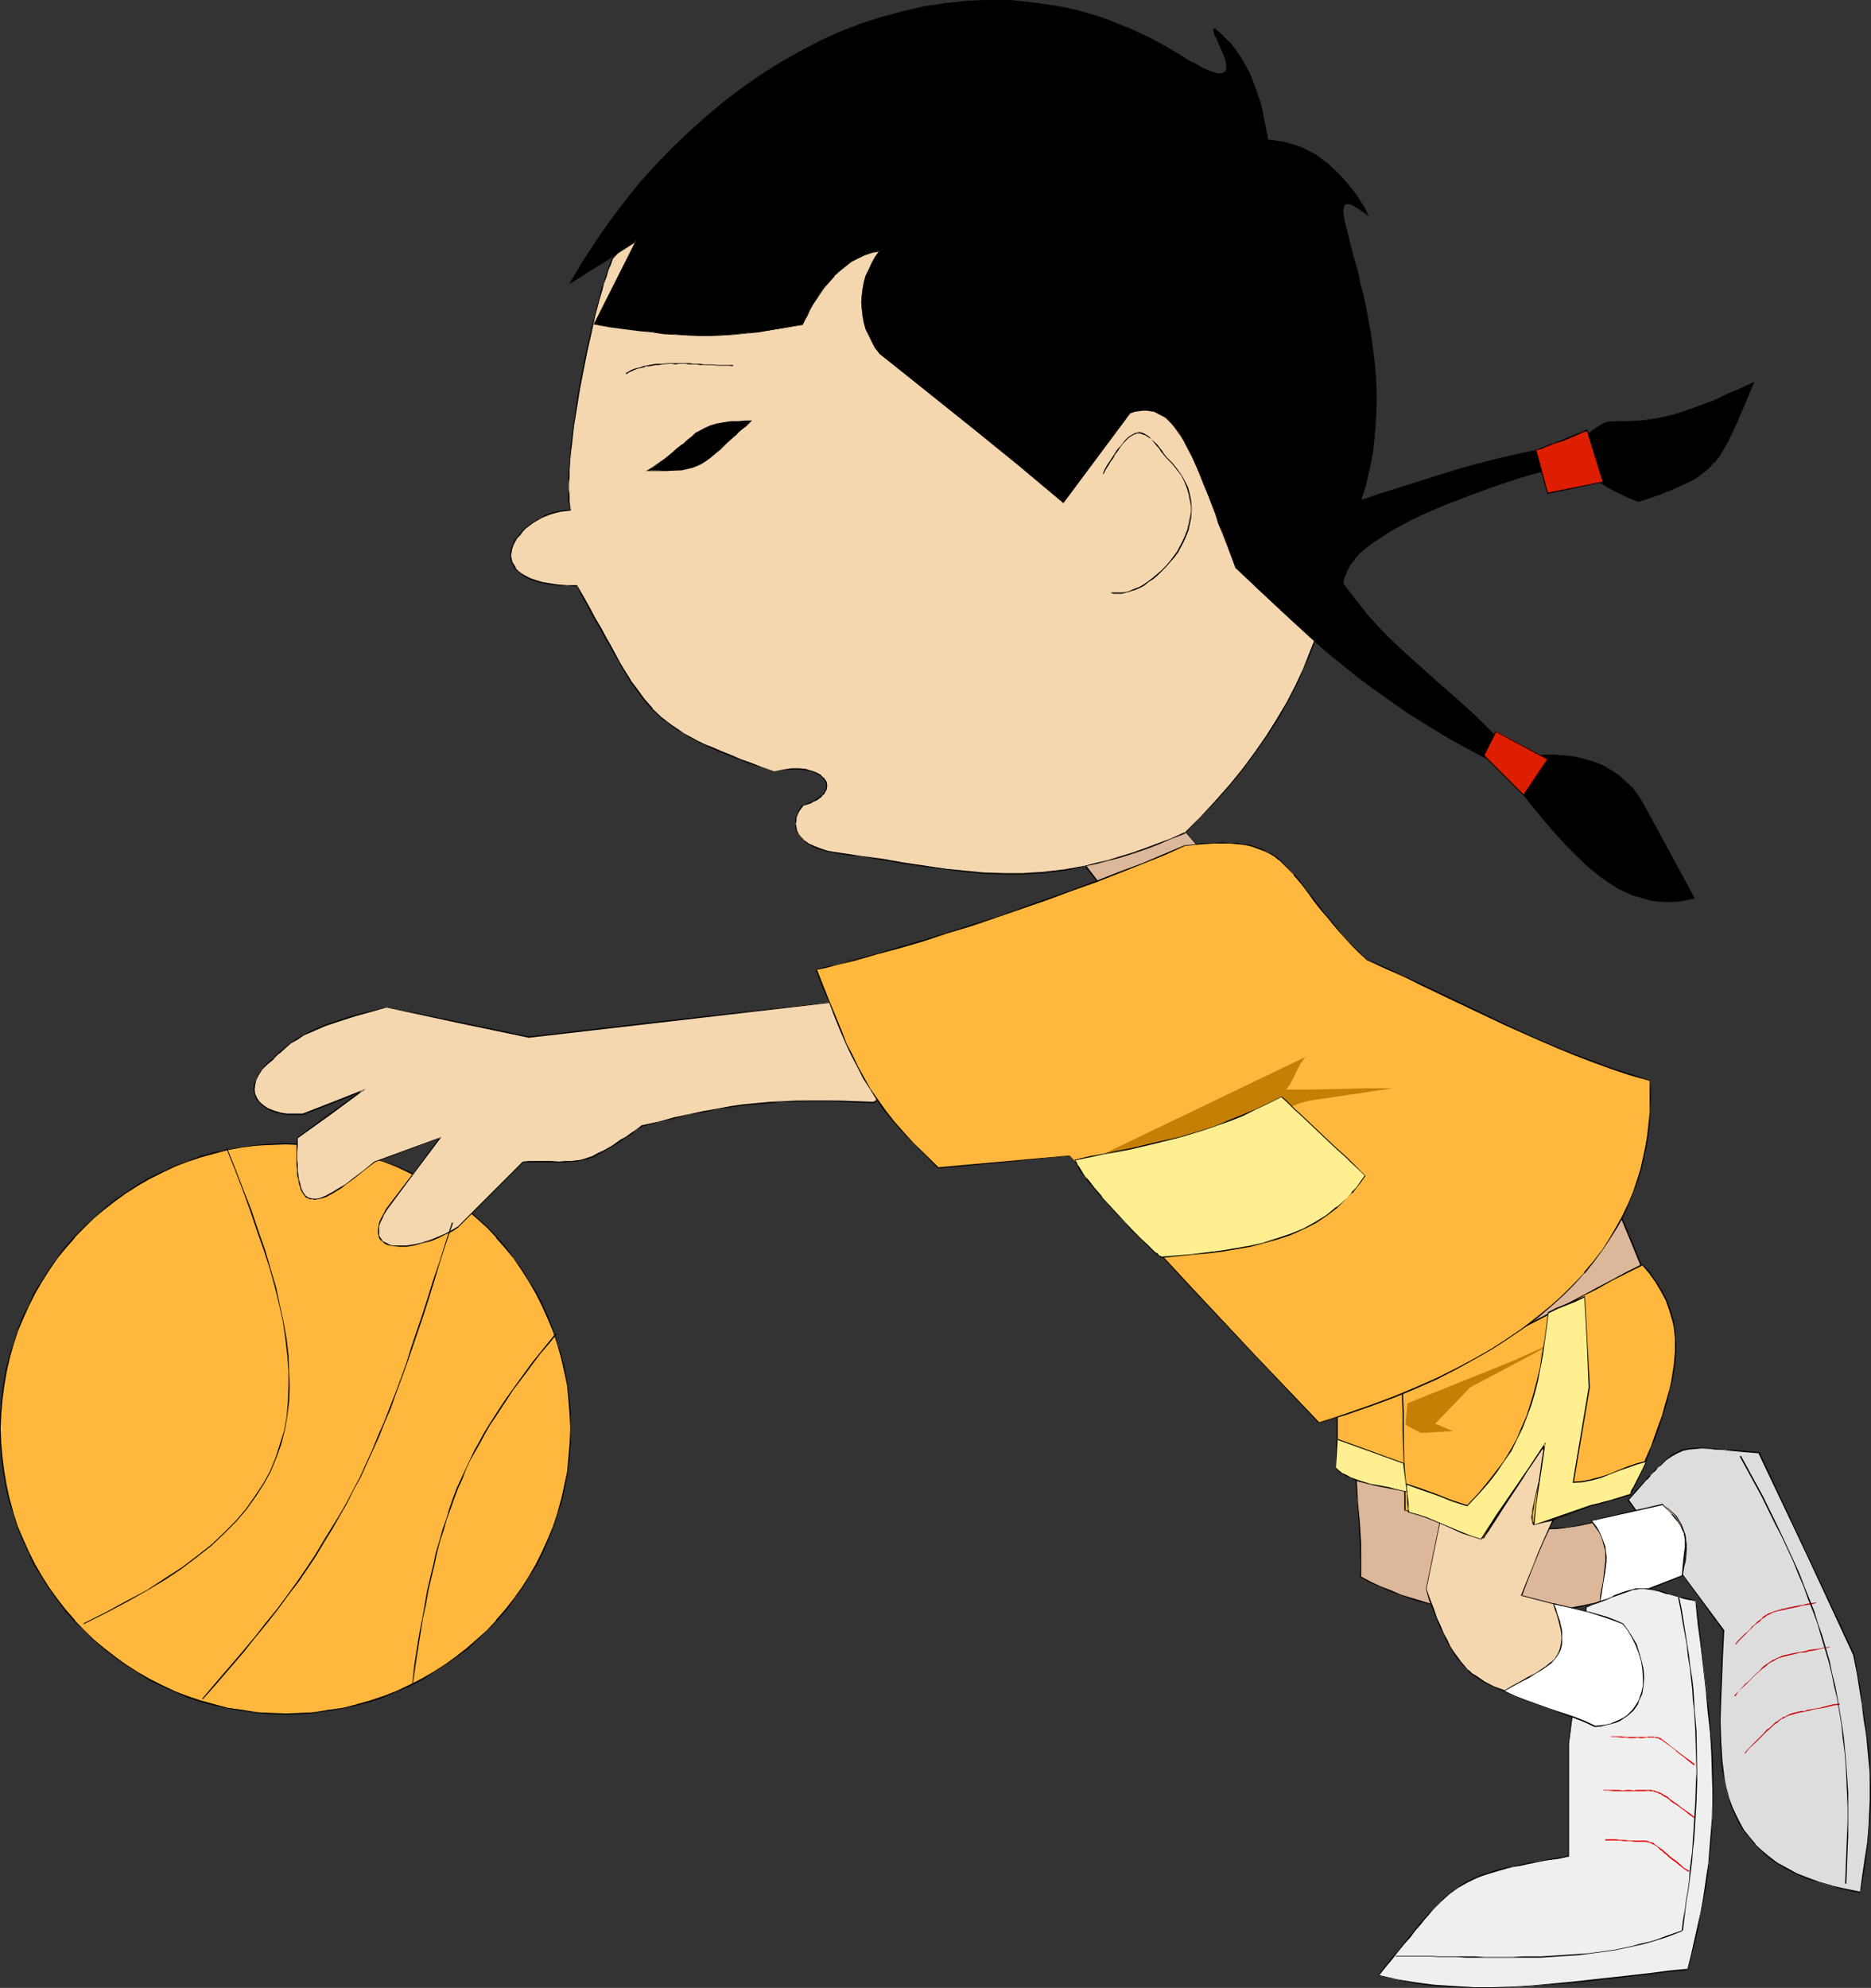
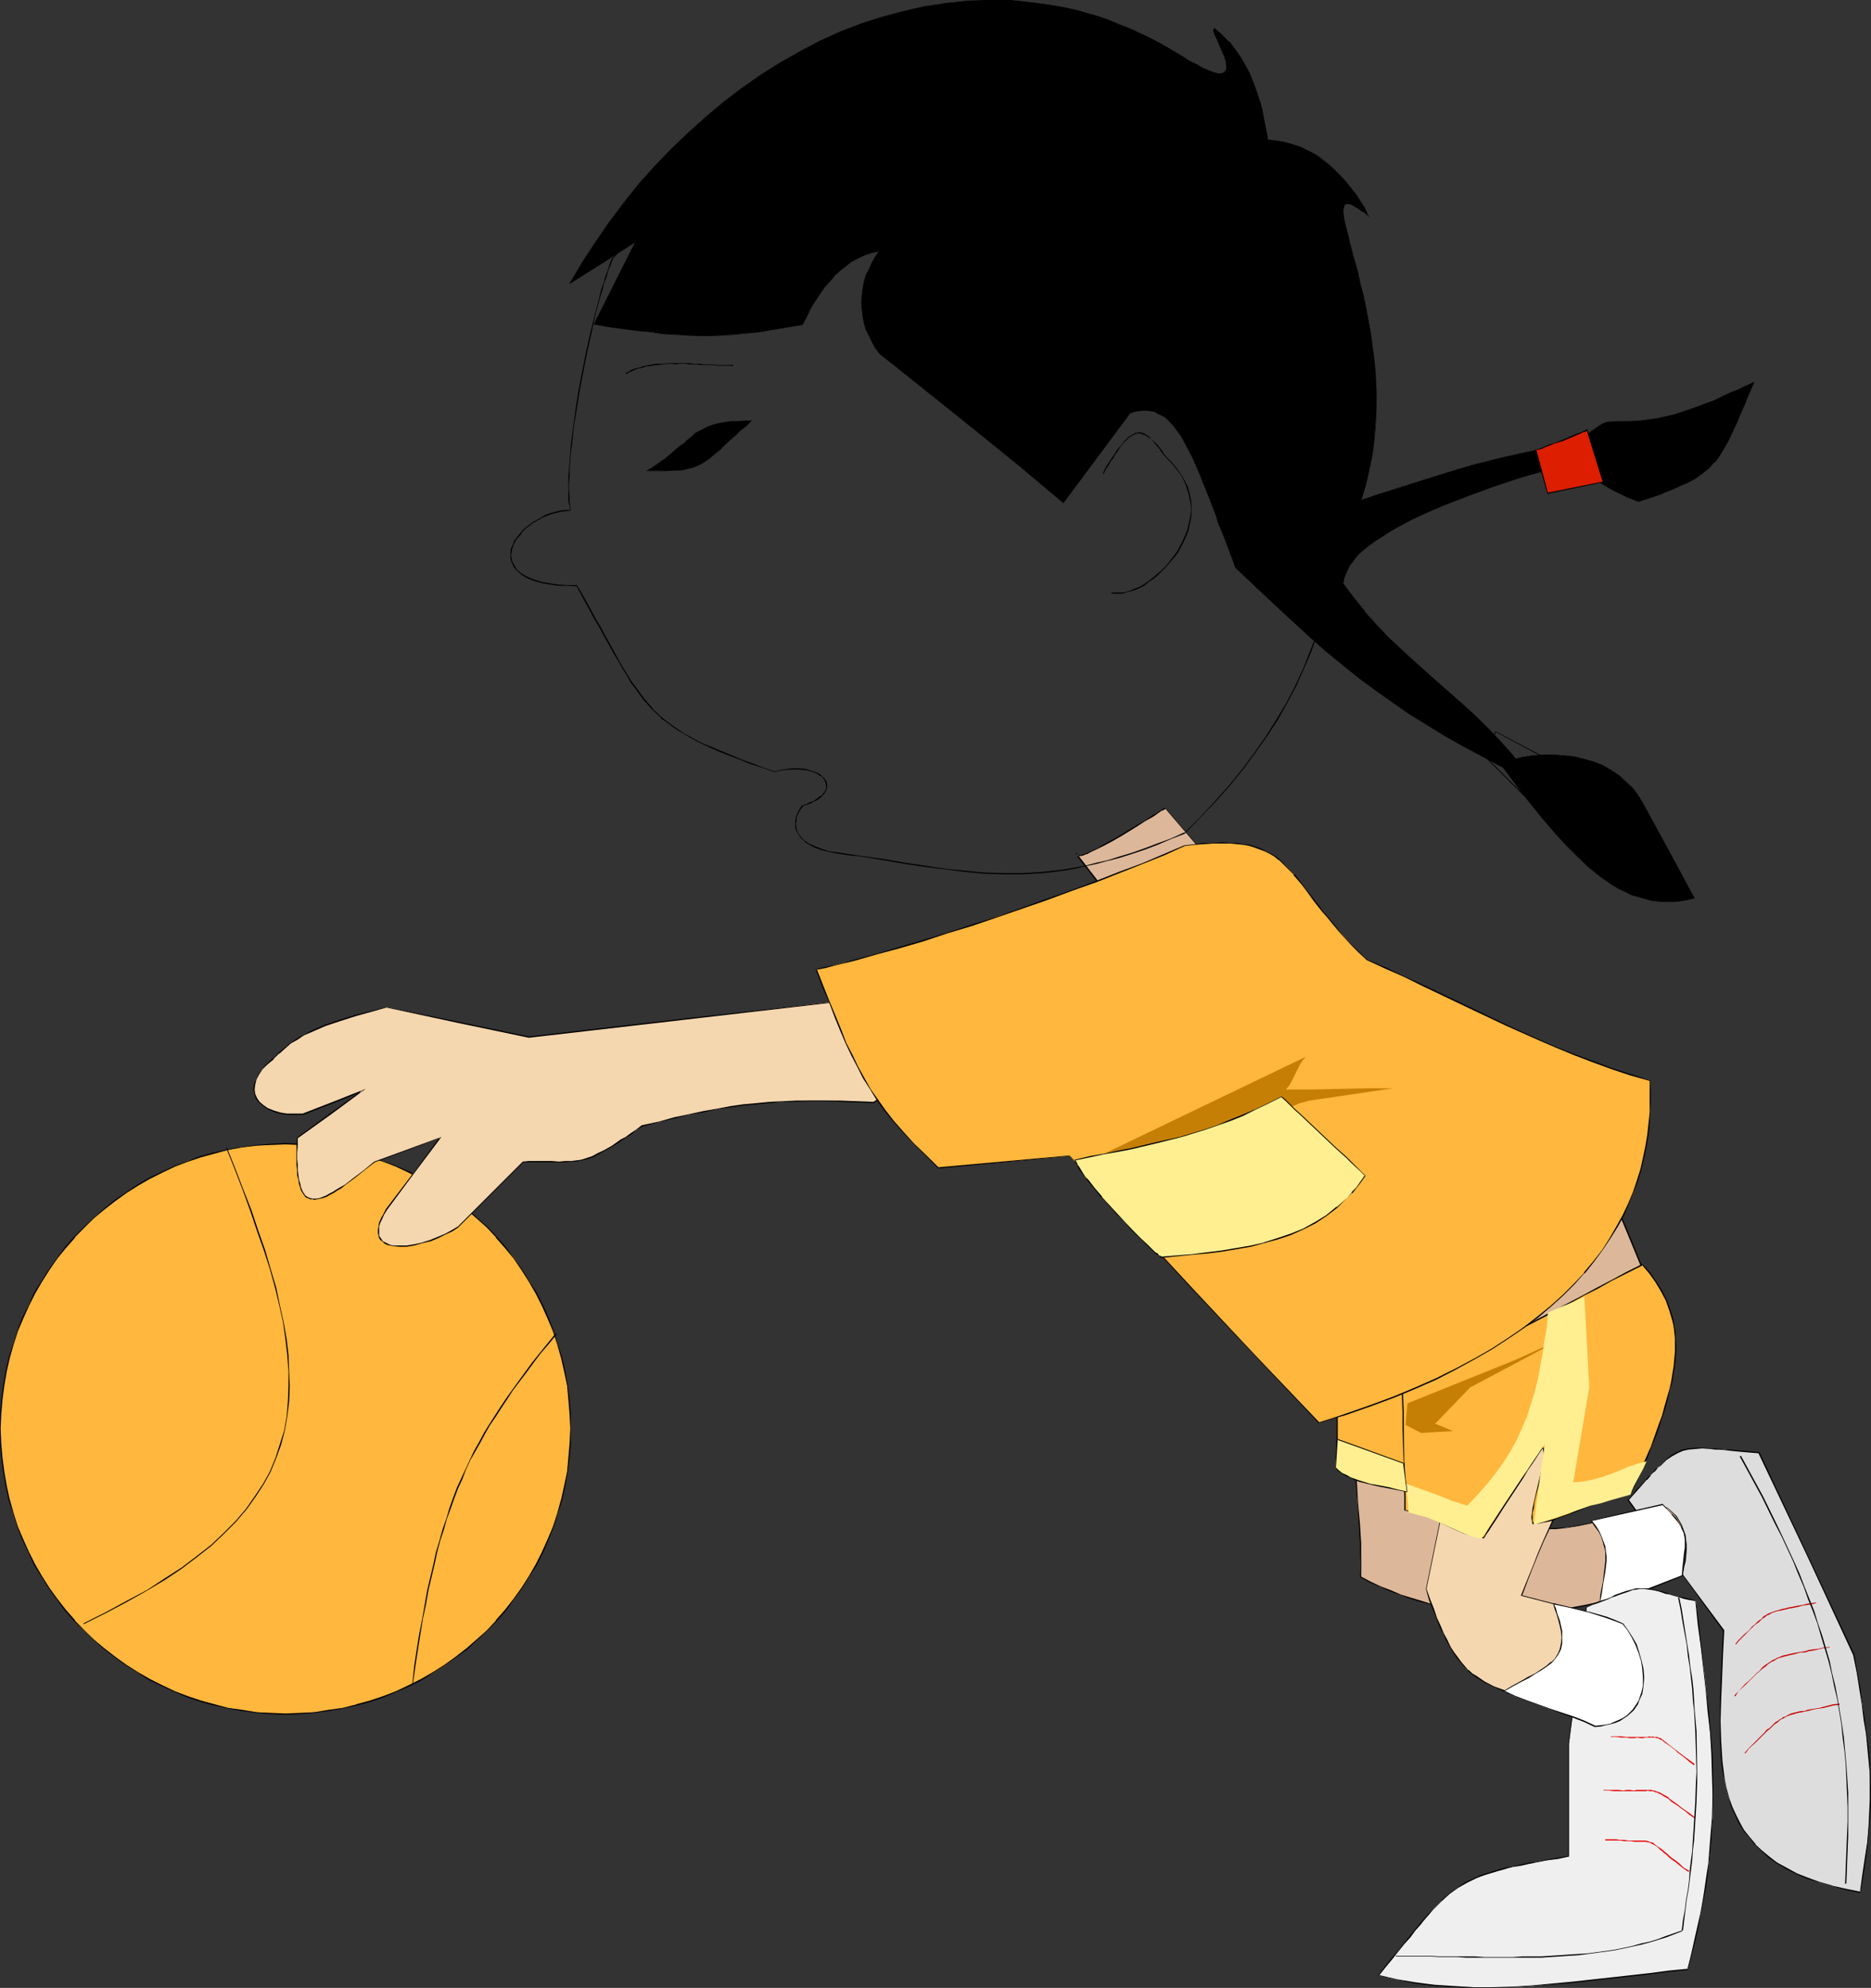
<svg xmlns="http://www.w3.org/2000/svg" xmlns:ns1="http://sodipodi.sourceforge.net/DTD/sodipodi-0.dtd" xmlns:ns2="http://www.inkscape.org/namespaces/inkscape" version="1.0" width="129.766mm" height="137.855mm" id="svg65" ns1:docname="Basketball Player 36.wmf">
  <rect width="100%" height="100%" fill="#333333" stroke="none" />
  <ns1:namedview id="namedview65" pagecolor="#ffffff" bordercolor="#000000" borderopacity="0.25" ns2:showpageshadow="2" ns2:pageopacity="0.0" ns2:pagecheckerboard="0" ns2:deskcolor="#d1d1d1" ns2:document-units="mm" />
  <defs id="defs1">
    <pattern id="WMFhbasepattern" patternUnits="userSpaceOnUse" width="6" height="6" x="0" y="0" />
  </defs>
  <path style="fill:#ffb73d;fill-opacity:1;fill-rule:evenodd;stroke:none" d="m 74.821,299.784 3.878,0.162 3.717,0.323 3.717,0.323 3.717,0.808 3.717,0.808 3.394,0.97 3.555,1.131 3.394,1.454 3.232,1.454 3.232,1.616 3.232,1.778 3.07,1.939 2.747,2.101 2.909,2.263 2.747,2.424 2.586,2.424 2.424,2.586 2.424,2.586 2.262,2.909 1.939,2.909 2.101,3.071 1.778,3.071 1.616,3.232 1.454,3.394 1.293,3.394 1.293,3.394 0.97,3.555 0.808,3.555 0.646,3.717 0.485,3.717 0.323,3.879 0.162,3.717 -0.162,3.879 -0.323,3.717 -0.485,3.717 -0.646,3.717 -0.808,3.717 -0.97,3.555 -1.293,3.394 -1.293,3.394 -1.454,3.232 -1.616,3.232 -1.778,3.232 -2.101,3.071 -1.939,2.909 -2.262,2.747 -2.424,2.747 -2.424,2.586 -2.586,2.424 -2.747,2.424 -2.909,2.263 -2.747,2.101 -3.07,1.939 -3.232,1.778 -3.232,1.616 -3.232,1.454 -3.394,1.454 -3.555,1.131 -3.394,0.97 -3.717,0.808 -3.717,0.646 -3.717,0.485 -3.717,0.323 -3.878,0.162 -3.878,-0.162 -3.717,-0.323 -3.717,-0.485 -3.717,-0.646 -3.555,-0.808 -3.555,-0.97 -3.555,-1.131 -3.394,-1.454 -3.232,-1.454 -3.232,-1.616 -3.232,-1.778 -2.909,-1.939 -2.909,-2.101 -2.909,-2.263 -2.747,-2.424 -2.586,-2.424 -2.424,-2.586 -2.424,-2.747 -2.101,-2.747 -2.101,-2.909 -1.939,-3.071 -1.939,-3.232 -1.616,-3.232 -1.454,-3.232 -1.454,-3.394 -1.131,-3.394 -0.97,-3.555 -0.808,-3.717 -0.646,-3.717 -0.485,-3.717 -0.323,-3.717 L 0,374.447 l 0.162,-3.717 0.323,-3.879 0.485,-3.717 0.646,-3.717 0.808,-3.555 0.97,-3.555 1.131,-3.394 1.454,-3.394 1.454,-3.394 1.616,-3.232 1.939,-3.071 1.939,-3.071 2.101,-2.909 2.101,-2.909 2.424,-2.586 2.424,-2.586 2.586,-2.424 2.747,-2.424 2.909,-2.263 2.909,-2.101 2.909,-1.939 3.232,-1.778 3.232,-1.616 3.232,-1.454 3.394,-1.454 3.555,-1.131 3.555,-0.97 3.555,-0.808 3.717,-0.808 3.717,-0.323 3.717,-0.323 z" id="path1" />
  <path style="fill:#000000;fill-opacity:1;fill-rule:evenodd;stroke:none" d="m 74.821,299.946 3.878,0.162 3.717,0.162 3.717,0.485 3.717,0.646 3.717,0.97 h -0.162 l 3.555,0.97 3.394,1.131 3.394,1.293 3.394,1.616 3.232,1.616 3.07,1.778 3.07,1.939 2.909,2.101 2.909,2.263 2.586,2.263 v 0 l 2.747,2.424 2.424,2.586 h -0.162 l 2.424,2.747 2.262,2.747 2.101,3.071 1.939,3.071 1.778,3.071 1.616,3.232 1.454,3.232 1.454,3.394 1.131,3.555 0.97,3.394 v 0 l 0.808,3.555 0.808,3.717 0.323,3.717 0.323,3.879 0.162,3.717 -0.162,3.879 -0.323,3.717 -0.323,3.717 -0.808,3.717 -0.808,3.717 v -0.162 l -0.97,3.555 -1.131,3.555 -1.454,3.394 -1.454,3.232 -1.616,3.232 -1.778,3.071 -1.939,3.071 -2.101,2.909 -2.262,2.909 -2.424,2.747 h 0.162 l -2.424,2.586 -2.747,2.424 v 0 l -2.586,2.263 -2.909,2.263 -2.909,2.101 -3.07,1.939 -3.07,1.778 -3.232,1.616 -3.394,1.616 -3.394,1.293 -3.394,1.131 -3.555,0.97 h 0.162 l -3.717,0.97 -3.717,0.485 -3.717,0.646 -3.717,0.162 -3.878,0.162 -3.878,-0.162 -3.717,-0.162 -3.717,-0.646 -3.717,-0.485 -3.555,-0.97 v 0 l -3.555,-0.97 -3.394,-1.131 -3.394,-1.293 -3.394,-1.616 -3.232,-1.616 -3.07,-1.778 -3.07,-1.939 -2.909,-2.101 -2.909,-2.263 -2.747,-2.263 v 0 l -2.424,-2.424 -2.586,-2.586 h 0.162 l -2.424,-2.747 -2.262,-2.909 -2.101,-2.909 -1.939,-3.071 -1.778,-3.071 -1.616,-3.232 -1.454,-3.232 -1.454,-3.394 -1.131,-3.555 -0.97,-3.555 v 0.162 l -0.808,-3.717 -0.646,-3.717 -0.485,-3.717 -0.323,-3.717 -0.162,-3.879 0.162,-3.717 0.323,-3.879 0.485,-3.717 0.646,-3.717 0.808,-3.555 v 0 l 0.97,-3.394 1.131,-3.555 1.454,-3.394 1.454,-3.232 1.616,-3.232 1.778,-3.071 1.939,-3.071 2.101,-3.071 2.262,-2.747 2.424,-2.747 h -0.162 l 2.586,-2.586 2.424,-2.424 v 0 l 2.747,-2.263 2.909,-2.263 2.909,-2.101 3.07,-1.939 3.07,-1.778 3.232,-1.616 3.394,-1.616 3.394,-1.293 3.394,-1.131 3.555,-0.97 v 0 l 3.555,-0.97 3.717,-0.646 3.717,-0.485 3.717,-0.162 3.878,-0.162 v -0.323 l -3.878,0.162 -3.717,0.323 -3.717,0.485 -3.717,0.646 -3.555,0.808 h -0.162 l -3.555,0.97 -3.394,1.293 -3.394,1.293 -3.232,1.454 -3.394,1.616 -3.07,1.778 -3.07,2.101 -2.909,1.939 -2.747,2.263 -2.747,2.424 v 0 l -2.586,2.424 -2.586,2.586 v 0 l -2.424,2.747 -2.101,2.909 -2.101,2.909 -1.939,3.071 -1.939,3.071 -1.454,3.232 -1.616,3.232 -1.293,3.394 -1.131,3.555 -1.131,3.555 v 0 l -0.808,3.555 -0.646,3.717 -0.485,3.717 L 0,370.73 v 3.717 3.879 l 0.323,3.717 0.485,3.717 0.646,3.717 0.808,3.717 v 0 l 1.131,3.555 1.131,3.555 1.293,3.232 1.616,3.394 1.454,3.232 1.939,3.071 1.939,3.071 2.101,2.909 2.101,2.909 2.424,2.747 v 0 l 2.586,2.424 2.586,2.586 v 0 l 2.747,2.424 2.747,2.101 2.909,2.101 3.07,1.939 3.07,1.939 3.394,1.616 3.232,1.454 3.394,1.454 3.394,1.131 3.555,0.97 h 0.162 l 3.555,0.808 3.717,0.646 3.717,0.485 3.717,0.323 3.878,0.162 3.878,-0.162 3.717,-0.323 3.717,-0.485 3.717,-0.646 3.717,-0.808 v 0 l 3.555,-0.97 3.394,-1.131 3.394,-1.454 3.394,-1.454 3.232,-1.616 3.07,-1.939 3.07,-1.939 2.909,-2.101 2.909,-2.101 2.586,-2.424 v 0 l 2.747,-2.586 2.424,-2.424 v 0 l 2.424,-2.747 2.101,-2.909 2.101,-2.909 1.939,-3.071 1.939,-3.071 1.616,-3.232 1.454,-3.394 1.293,-3.232 1.131,-3.555 1.131,-3.555 v 0 l 0.808,-3.717 0.646,-3.717 0.485,-3.717 0.323,-3.717 v -3.879 -3.717 l -0.323,-3.879 -0.485,-3.717 -0.646,-3.717 -0.808,-3.555 v 0 l -1.131,-3.555 -1.131,-3.555 -1.293,-3.394 -1.454,-3.232 -1.616,-3.232 -1.939,-3.071 -1.939,-3.071 -2.101,-2.909 -2.101,-2.909 -2.424,-2.747 v 0 l -2.424,-2.586 -2.747,-2.424 v 0 l -2.586,-2.424 -2.909,-2.263 -2.909,-1.939 -3.07,-2.101 -3.07,-1.778 -3.232,-1.616 -3.394,-1.454 -3.394,-1.293 -3.394,-1.293 -3.555,-0.97 v 0 l -3.717,-0.808 -3.717,-0.646 -3.717,-0.485 -3.717,-0.323 -3.878,-0.162 z" id="path2" />
  <path style="fill:#dddddd;fill-opacity:1;fill-rule:evenodd;stroke:none" d="m 426.785,393.194 1.454,-1.616 1.131,-1.293 1.131,-1.293 1.131,-1.131 0.97,-1.131 0.97,-0.97 0.808,-0.97 0.808,-0.808 1.616,-1.293 1.454,-1.131 1.454,-0.808 1.454,-0.646 1.454,-0.323 1.778,-0.162 h 1.778 2.262 l 1.131,0.162 1.293,0.162 h 1.454 l 1.454,0.162 1.616,0.162 1.778,0.162 1.939,0.162 1.939,0.162 12.443,26.504 12.443,26.504 0.808,4.687 0.808,4.202 0.646,4.04 0.485,4.04 0.485,3.717 0.485,3.555 0.323,3.394 0.162,3.394 0.162,3.555 v 3.394 l -0.162,3.555 -0.323,3.717 -0.323,3.879 -0.485,4.04 -0.646,4.363 -0.646,4.687 -4.04,-0.808 -3.555,-0.808 -3.394,-0.97 -3.07,-1.131 -2.747,-1.293 -2.586,-1.293 -2.424,-1.454 -2.262,-1.454 -1.778,-1.616 -1.778,-1.778 -1.616,-1.778 -1.293,-1.939 -1.293,-1.939 -0.97,-2.101 -0.97,-2.101 -0.808,-2.263 -0.646,-2.263 -0.485,-2.424 -0.323,-2.424 -0.323,-2.586 -0.162,-2.586 -0.162,-2.586 v -5.333 -5.656 l 0.323,-5.818 0.162,-5.98 0.323,-6.141 -12.443,-17.131 z" id="path3" />
  <path style="fill:#000000;fill-opacity:1;fill-rule:evenodd;stroke:none" d="m 426.947,393.032 v 0.162 l 1.293,-1.454 v 0 l 1.293,-1.454 v 0 l 1.131,-1.293 0.97,-1.131 h 0.162 l 0.97,-1.131 h -0.162 l 0.97,-0.97 h 0.162 l 0.808,-0.97 h -0.162 l 0.97,-0.646 v 0 l 1.454,-1.454 1.454,-0.97 1.454,-0.808 1.454,-0.646 v 0 l 1.454,-0.323 1.778,-0.162 1.778,-0.162 2.262,0.162 1.131,0.162 h 1.293 l 1.454,0.162 1.454,0.162 1.616,0.162 1.778,0.162 1.939,0.162 1.939,0.162 -0.162,-0.162 12.605,26.504 12.282,26.504 v 0 l 0.97,4.687 0.646,4.202 0.646,4.04 0.485,4.04 0.646,3.717 0.323,3.555 0.323,3.394 0.323,3.394 v 3.555 3.394 l -0.162,3.555 -0.162,3.717 -0.323,3.879 -0.646,4.04 -0.646,4.363 -0.646,4.687 0.162,-0.162 -4.04,-0.808 -3.555,-0.808 h 0.162 l -3.394,-0.97 -3.07,-1.131 -2.909,-1.131 -2.586,-1.454 -2.424,-1.293 -2.101,-1.616 -1.939,-1.616 v 0 l -1.778,-1.616 h 0.162 l -1.616,-1.939 -1.454,-1.778 -1.131,-2.101 -0.97,-1.939 -0.97,-2.101 -0.808,-2.263 -0.646,-2.424 v 0.162 l -0.485,-2.424 -0.323,-2.424 -0.323,-2.586 -0.162,-2.586 -0.162,-2.586 -0.162,-5.333 0.162,-5.656 0.485,-11.797 0.323,-6.303 -12.605,-16.969 -12.443,-17.292 -0.323,0.162 12.605,17.131 12.443,17.131 v 0 l -0.323,6.141 -0.485,11.797 v 5.656 5.333 l 0.162,2.586 0.162,2.586 0.323,2.586 0.485,2.424 0.485,2.424 v 0 l 0.646,2.263 0.646,2.263 0.97,2.101 0.97,2.101 1.293,2.101 1.454,1.778 1.454,1.778 v 0 l 1.778,1.778 v 0 l 1.939,1.778 2.101,1.454 2.424,1.454 2.586,1.293 2.909,1.293 3.07,0.97 3.394,0.97 v 0 l 3.555,0.97 4.04,0.808 0.808,-4.848 0.646,-4.363 0.485,-4.04 0.323,-3.879 0.323,-3.717 0.162,-3.555 v -3.394 l -0.162,-3.555 -0.162,-3.394 -0.323,-3.394 -0.485,-3.555 -0.485,-3.717 -0.646,-4.04 -0.485,-4.04 -0.808,-4.202 -0.808,-4.848 -12.443,-26.504 -12.443,-26.504 -2.101,-0.162 -1.939,-0.162 -1.778,-0.162 -1.616,-0.162 h -1.454 l -1.454,-0.162 -1.293,-0.162 h -1.131 l -2.262,-0.162 h -1.778 l -1.778,0.162 -1.616,0.323 -1.454,0.646 -1.454,0.808 -1.293,1.131 -1.616,1.454 v 0 l -0.808,0.808 h -0.162 l -0.808,0.97 v 0 l -0.808,0.97 h -0.162 l -0.97,0.97 h 0.162 l -1.131,1.131 -1.131,1.293 h -0.162 l -1.131,1.454 v 0 l -1.454,1.616 z" id="path4" />
  <path style="fill:#ddb799;fill-opacity:1;fill-rule:evenodd;stroke:none" d="m 355.196,374.447 -0.162,2.101 v 2.101 l 0.162,2.263 v 2.424 l 0.323,5.171 0.323,5.495 0.485,5.333 0.162,2.747 0.162,2.424 v 2.424 l 0.162,2.424 v 2.101 l -0.162,1.939 2.586,1.293 2.586,1.293 2.586,0.97 2.586,1.131 2.747,0.808 2.586,0.808 2.747,0.808 2.747,0.485 5.333,0.97 5.333,0.646 5.333,0.323 5.494,-0.162 5.333,-0.323 5.494,-0.646 5.171,-0.97 5.333,-1.293 5.171,-1.454 5.171,-1.616 5.01,-1.939 4.848,-2.101 0.323,-0.808 0.323,-0.97 0.162,-1.131 0.162,-1.131 0.162,-2.263 v -1.293 l -0.162,-1.293 -0.162,-1.293 -0.485,-1.293 -0.323,-1.131 -0.646,-1.131 -0.808,-1.131 -0.97,-0.97 -0.97,-0.97 -1.293,-0.97 -2.424,0.646 -2.101,0.485 -2.101,0.485 -2.101,0.485 -3.878,0.808 -3.555,0.97 -3.232,0.808 -3.07,0.646 -2.909,0.323 -2.909,0.323 -2.747,0.162 -2.909,-0.323 -2.909,-0.323 -3.07,-0.646 -1.616,-0.485 -1.616,-0.646 -1.616,-0.646 -1.778,-0.646 -1.939,-0.808 -1.939,-0.97 -1.939,-0.97 -2.101,-1.131 1.454,-24.888 v 0 h -0.323 l -0.323,0.162 h -0.646 l -0.646,0.162 -0.808,0.162 -0.808,0.323 -0.97,0.162 -2.262,0.485 -2.424,0.485 -5.333,1.131 -2.747,0.646 -2.586,0.485 -2.262,0.646 -2.101,0.323 -0.97,0.323 -0.808,0.162 -0.646,0.162 -0.646,0.162 -0.323,0.162 h -0.323 -0.162 z" id="path5" />
  <path style="fill:#000000;fill-opacity:1;fill-rule:evenodd;stroke:none" d="m 355.196,374.609 -0.162,-0.162 v 2.101 2.101 2.263 2.424 l 0.323,5.171 0.485,5.495 0.323,5.333 0.162,2.747 0.162,2.424 v 2.424 l 0.162,2.424 v 2.101 l -0.162,1.939 2.747,1.454 2.586,1.131 2.586,1.131 2.586,0.97 2.747,0.97 2.586,0.808 2.586,0.646 h 0.162 l 2.747,0.646 5.333,0.97 5.333,0.646 5.333,0.162 h 5.494 l 5.333,-0.323 5.494,-0.646 5.171,-0.97 5.333,-1.293 v 0 l 5.171,-1.454 5.171,-1.616 5.01,-1.939 4.848,-2.263 0.485,-0.808 0.162,-0.97 v 0 l 0.323,-1.131 0.162,-1.131 0.162,-2.263 v -1.293 l -0.162,-1.293 -0.162,-1.293 v 0 l -0.485,-1.293 -0.485,-1.293 -0.646,-1.131 -0.646,-1.131 -2.101,-1.939 -1.293,-0.808 -2.424,0.485 -2.101,0.485 -2.101,0.485 -2.101,0.485 -3.878,0.808 -3.555,0.97 -3.232,0.808 -3.07,0.646 -2.909,0.485 -2.909,0.162 -2.747,0.162 -2.909,-0.162 -2.909,-0.485 -3.07,-0.646 h 0.162 l -1.616,-0.485 -1.616,-0.485 -1.778,-0.646 -1.778,-0.808 -1.778,-0.808 -1.939,-0.97 -2.101,-0.97 -2.101,-1.131 v 0.162 l 1.616,-24.888 -0.162,-0.162 -0.323,0.162 h -0.323 l -0.646,0.162 h -0.646 l -0.808,0.323 -0.808,0.162 -3.232,0.646 -2.424,0.485 -5.333,1.293 -2.747,0.485 -2.586,0.485 -2.262,0.646 -2.101,0.485 -0.97,0.162 -0.808,0.162 v 0 l -0.808,0.162 h 0.162 l -0.646,0.162 v 0 l -0.485,0.162 h 0.162 -0.323 l -0.646,0.323 h 0.646 v -0.162 h -0.162 l 0.162,0.162 v 0 0 l 0.323,-0.162 v 0 h 0.485 -0.162 l 0.646,-0.162 v 0 l 0.646,-0.162 v 0 l 0.808,-0.323 0.97,-0.162 2.101,-0.485 2.262,-0.485 2.586,-0.485 2.747,-0.646 5.333,-1.131 2.424,-0.646 3.232,-0.646 0.808,-0.162 0.808,-0.162 0.646,-0.162 0.646,-0.162 h 0.323 0.323 v 0 l -0.162,-0.162 -1.454,24.888 2.101,1.131 2.101,1.131 1.939,0.808 1.778,0.808 1.778,0.808 1.778,0.646 1.616,0.485 1.616,0.646 v 0 l 3.07,0.646 2.909,0.323 2.909,0.162 h 2.747 l 2.909,-0.323 2.909,-0.485 3.07,-0.646 3.232,-0.646 3.555,-0.97 3.878,-0.808 2.101,-0.646 2.101,-0.323 2.101,-0.646 2.424,-0.485 v 0 l 1.293,0.808 v 0 l 0.97,0.97 0.97,0.97 v 0 l 0.646,1.131 0.646,1.131 0.485,1.293 0.323,1.293 v -0.162 l 0.162,1.293 0.162,1.293 v 1.293 l -0.162,2.263 -0.162,1.131 -0.162,1.131 v -0.162 l -0.323,0.97 -0.323,0.808 h 0.162 l -5.01,2.101 -5.01,1.939 -5.01,1.778 -5.333,1.454 h 0.162 l -5.333,1.131 -5.171,0.97 -5.494,0.646 -5.333,0.323 -5.494,0.162 -5.333,-0.323 -5.333,-0.646 -5.333,-0.97 -2.747,-0.485 v 0 l -2.586,-0.808 -2.747,-0.808 -2.586,-0.808 -2.586,-1.131 -2.586,-0.97 -2.747,-1.293 -2.424,-1.293 v 0.162 -1.939 -2.101 -2.424 -2.424 l -0.162,-2.424 -0.162,-2.747 -0.485,-5.333 -0.323,-5.495 -0.323,-5.171 -0.162,-2.424 v -2.263 -2.101 -2.101 z" id="path6" />
  <path style="fill:#ffffff;fill-opacity:1;fill-rule:evenodd;stroke:none" d="m 417.089,398.527 1.131,1.454 0.808,1.454 0.646,1.293 0.485,1.293 0.485,1.293 0.162,1.293 0.162,1.293 v 1.293 l -0.323,2.747 -0.485,2.747 -0.485,3.232 -0.323,1.616 -0.162,1.939 10.827,-4.202 10.989,-4.202 0.162,-1.939 0.162,-1.616 0.162,-1.616 0.162,-1.293 0.162,-1.131 v -0.97 -0.97 l -0.162,-0.97 -0.162,-0.808 -0.485,-0.97 -0.485,-0.808 -0.646,-0.97 -0.646,-0.97 -0.97,-1.131 -1.131,-1.293 -1.293,-1.293 z" id="path7" />
  <path style="fill:#000000;fill-opacity:1;fill-rule:evenodd;stroke:none" d="m 416.928,398.527 1.131,1.616 0.97,1.293 0.646,1.293 0.485,1.454 0.323,1.293 v -0.162 l 0.323,1.293 v 1.293 1.293 l -0.323,2.747 -0.323,2.747 -0.646,3.232 -0.162,1.616 -0.323,1.939 11.15,-4.04 10.989,-4.363 0.162,-1.939 0.162,-1.616 0.162,-1.616 0.162,-1.293 v -1.131 l 0.162,-0.97 -0.162,-0.97 v -0.97 l -0.323,-0.97 -0.323,-0.808 -0.485,-0.808 -0.646,-0.97 -0.646,-1.131 -0.97,-0.97 v 0 l -1.293,-1.293 -1.293,-1.454 -18.907,4.363 0.162,0.162 18.746,-4.202 -0.162,-0.162 1.454,1.454 1.131,1.131 h -0.162 l 0.97,1.131 0.808,0.97 0.646,0.97 0.323,0.808 0.485,0.97 v 0 l 0.162,0.808 0.162,0.97 v 0.97 0.97 l -0.162,1.131 -0.162,1.293 -0.162,1.616 -0.162,1.616 -0.162,1.939 v -0.162 l -10.827,4.202 -10.989,4.202 0.323,0.162 0.162,-1.939 0.323,-1.616 0.485,-3.232 0.485,-2.747 0.323,-2.747 v -1.293 l -0.162,-1.293 -0.162,-1.293 v 0 l -0.485,-1.293 -0.485,-1.293 -0.646,-1.454 -0.808,-1.293 -1.131,-1.454 -0.162,0.162 z" id="path8" />
  <path style="fill:#ddb799;fill-opacity:1;fill-rule:evenodd;stroke:none" d="m 433.088,338.732 -5.979,-14.545 -5.979,-14.545 -2.586,2.586 -2.586,2.586 -2.424,2.424 -2.424,2.424 -4.686,4.363 -4.686,4.202 -4.525,3.879 -4.525,3.555 -4.525,3.394 -4.525,3.071 -4.848,2.747 -4.848,2.586 -5.171,2.263 -5.494,2.263 -2.747,0.97 -2.909,0.97 -3.07,0.97 -3.07,0.808 -3.232,0.97 -3.232,0.808 -3.394,0.646 -3.555,0.808 12.443,12.444 41.208,-16.322 z" id="path9" />
  <path style="fill:#000000;fill-opacity:1;fill-rule:evenodd;stroke:none" d="m 433.249,338.732 -5.979,-14.706 -6.141,-14.545 -2.747,2.747 -2.424,2.424 -2.424,2.424 -2.586,2.424 -4.686,4.525 -4.525,4.202 v -0.162 l -4.525,3.879 -4.525,3.555 -4.525,3.394 -4.686,3.071 -4.686,2.747 -5.01,2.586 -5.171,2.424 -5.333,2.101 -2.747,0.97 -3.07,0.97 -2.909,0.97 -3.07,0.808 -3.232,0.97 v 0 l -3.232,0.808 -3.394,0.808 -3.878,0.808 12.766,12.605 82.739,-32.807 -0.162,-0.162 -82.578,32.645 0.162,0.162 -12.605,-12.444 v 0.162 l 3.555,-0.808 3.394,-0.808 3.232,-0.646 h 0.162 l 3.232,-0.97 3.07,-0.808 2.909,-0.97 2.909,-0.97 2.909,-0.97 5.333,-2.263 5.171,-2.263 5.01,-2.586 4.686,-2.909 4.525,-3.071 4.686,-3.232 4.363,-3.555 4.525,-3.879 v -0.162 l 4.686,-4.04 4.686,-4.525 2.424,-2.424 2.424,-2.424 2.586,-2.424 2.586,-2.586 h -0.162 l 5.979,14.383 5.979,14.545 0.162,-0.162 z" id="path10" />
  <path style="fill:#ddb799;fill-opacity:1;fill-rule:evenodd;stroke:none" d="m 282.153,223.828 15.352,19.878 14.059,-3.071 9.211,-10.828 -15.352,-17.939 v 0 l -0.162,0.162 -0.323,0.162 -0.485,0.323 -0.485,0.323 -0.646,0.323 -0.646,0.485 -0.808,0.485 -1.778,1.131 -1.939,1.131 -4.363,2.586 -2.101,1.293 -2.101,1.131 -2.101,0.97 -1.616,0.97 -0.808,0.323 -0.646,0.323 -0.646,0.162 -0.485,0.162 h -0.485 -0.323 l -0.162,-0.162 z" id="path11" />
  <path style="fill:#000000;fill-opacity:1;fill-rule:evenodd;stroke:none" d="m 282.315,223.828 -0.323,0.162 15.514,19.878 14.059,-3.071 9.373,-10.989 -15.514,-18.1 v 0.162 -0.162 l -0.323,0.162 -0.323,0.162 -0.323,0.323 -0.646,0.323 -0.646,0.485 -0.646,0.323 -0.808,0.485 -1.616,1.131 -2.101,1.131 -4.202,2.586 -2.262,1.293 -2.101,1.131 -1.939,1.131 -1.778,0.808 -0.646,0.323 -0.808,0.323 -0.646,0.162 h 0.162 l -0.485,0.162 h -0.485 -0.323 v 0 l -0.162,-0.162 v 0.162 -0.323 l -0.323,-0.485 0.162,0.808 0.162,0.162 0.485,0.162 0.485,-0.162 h 0.485 v 0 l 0.646,-0.323 0.646,-0.162 0.808,-0.485 1.778,-0.808 1.939,-0.97 2.101,-1.131 2.262,-1.293 4.202,-2.586 1.939,-1.293 1.778,-0.97 0.808,-0.485 0.646,-0.485 0.646,-0.485 0.485,-0.323 0.485,-0.162 0.323,-0.162 0.162,-0.162 0.162,-0.162 h -0.162 l 15.352,17.939 v -0.162 l -9.373,10.989 0.162,-0.162 -14.059,3.071 0.162,0.162 -15.675,-20.363 z" id="path12" />
-   <path style="fill:#f4d6af;fill-opacity:1;fill-rule:evenodd;stroke:none" d="m 160.469,67.876 -0.485,1.293 -0.485,1.616 -0.646,1.616 -0.646,1.778 -0.485,1.939 -0.485,1.939 -1.131,4.363 -1.131,4.525 -1.131,5.01 -0.97,4.848 -0.97,5.01 -0.808,5.01 -0.646,4.848 -0.646,4.687 -0.162,2.263 -0.323,2.263 v 1.939 l -0.162,2.101 -0.162,1.778 v 1.616 l 0.162,1.616 v 1.454 l 0.162,1.293 0.323,1.131 h -1.454 l -1.293,0.162 -1.293,0.323 -1.293,0.323 -1.131,0.485 -1.293,0.485 -2.101,1.293 -1.939,1.454 -0.808,0.97 -0.808,0.808 -0.808,0.808 -0.485,0.97 -0.485,0.97 -0.323,0.808 -0.162,0.97 v 0.97 0.808 l 0.323,0.97 0.323,0.808 0.485,0.808 0.646,0.808 0.97,0.646 1.131,0.646 1.293,0.646 1.454,0.485 1.616,0.485 1.939,0.323 2.101,0.323 2.424,0.162 h 2.424 l 1.778,3.071 1.616,2.747 1.454,2.747 1.454,2.586 1.293,2.424 1.293,2.263 1.131,2.101 1.131,1.939 1.131,1.939 1.131,1.778 0.97,1.616 1.131,1.616 2.101,2.909 2.262,2.586 2.424,2.263 1.293,1.131 1.454,0.97 1.454,0.97 1.616,1.131 1.616,0.808 1.778,0.97 2.101,0.97 2.101,0.97 2.262,0.97 2.424,0.97 2.424,0.97 2.909,1.131 2.909,1.131 3.232,1.131 2.262,-0.485 2.262,-0.323 h 1.939 l 1.778,0.162 1.454,0.323 1.454,0.646 1.131,0.646 0.808,0.808 0.485,0.808 0.162,0.97 v 0.97 l -0.646,0.97 -0.323,0.485 -0.485,0.323 -0.485,0.485 -0.646,0.485 -0.808,0.485 -0.97,0.323 -0.808,0.323 -1.131,0.323 -0.97,1.454 -0.485,0.808 -0.162,0.808 -0.162,0.97 -0.162,0.808 0.162,0.97 0.323,0.97 0.323,0.808 0.646,0.97 0.97,0.808 1.131,0.808 1.293,0.646 1.778,0.646 1.939,0.485 2.101,0.485 3.232,0.485 3.232,0.485 5.979,0.808 5.494,0.97 5.494,0.808 5.333,0.646 5.01,0.646 5.01,0.485 5.171,0.162 h 5.01 l 5.333,-0.323 2.747,-0.323 2.747,-0.323 2.747,-0.485 2.747,-0.485 3.07,-0.808 2.909,-0.808 3.07,-0.808 3.232,-0.97 3.232,-1.131 3.394,-1.293 3.555,-1.293 3.717,-1.616 4.202,-4.202 3.878,-4.202 3.717,-4.202 3.555,-4.363 3.07,-4.202 3.07,-4.363 2.747,-4.363 2.586,-4.363 2.262,-4.363 2.101,-4.363 1.778,-4.525 1.616,-4.525 1.454,-4.525 1.293,-4.687 1.131,-4.525 0.97,-4.687 0.646,-4.848 0.485,-4.687 0.323,-4.848 0.162,-5.01 0.162,-4.848 -0.162,-5.01 -0.323,-5.171 -0.485,-5.01 -0.485,-5.333 -0.808,-5.171 -0.808,-5.333 -0.97,-5.495 -1.131,-5.495 -1.131,-5.495 -1.293,-5.656 -1.454,-5.656 -1.616,-3.232 -1.778,-3.232 -1.778,-2.909 -1.939,-2.909 -1.939,-2.747 -2.101,-2.747 -2.101,-2.586 -2.101,-2.424 -2.262,-2.424 -2.262,-2.101 -2.424,-2.263 -2.424,-1.939 -2.424,-1.939 -2.586,-1.939 -2.586,-1.616 -2.586,-1.616 -2.747,-1.454 -2.747,-1.454 -2.747,-1.293 -2.909,-1.131 -2.747,-1.131 -2.909,-0.97 -2.909,-0.808 -3.07,-0.808 -2.909,-0.646 -3.07,-0.646 -3.07,-0.485 -3.07,-0.323 -3.07,-0.162 -3.232,-0.162 -3.07,-0.162 -3.232,0.162 h -3.232 l -3.07,0.323 -3.394,0.323 -3.07,0.485 -3.394,0.646 -3.232,0.646 -3.232,0.646 -6.464,1.778 -3.394,1.131 -3.232,1.131 -3.232,1.293 -3.232,1.293 -3.232,1.454 -3.232,1.454 -3.232,1.616 -3.07,1.778 -3.232,1.778 -3.232,1.939 -3.07,1.939 -3.07,2.101 -3.232,2.263 -3.07,2.263 -3.07,2.424 -2.909,2.586 -2.909,2.424 -3.07,2.747 -2.747,2.747 -2.909,2.909 -2.909,2.909 -2.747,3.071 z" id="path13" />
  <path style="fill:#000000;fill-opacity:1;fill-rule:evenodd;stroke:none" d="m 160.307,67.876 -0.485,1.293 -0.485,1.616 -0.646,1.616 -0.485,1.778 -0.646,1.778 -0.485,2.101 -1.131,4.363 v 0 l -1.131,4.525 -1.131,5.01 -0.97,4.848 -0.97,5.01 -0.808,5.01 -0.646,4.848 -0.646,4.687 -0.162,2.263 -0.162,2.263 -0.162,1.939 -0.162,2.101 v 1.778 1.616 1.616 1.454 l 0.323,1.293 0.162,1.131 0.162,-0.162 h -1.454 l -1.293,0.162 -1.293,0.323 v 0 l -1.293,0.323 -1.293,0.485 -1.131,0.646 -2.262,1.293 -1.939,1.454 v 0 l -0.808,0.808 v 0 l -0.808,0.97 -0.646,0.808 -0.646,0.808 -0.323,0.97 -0.485,0.97 -0.162,0.97 v 0.97 0.808 l 0.323,0.97 0.323,0.808 0.485,0.808 0.808,0.808 v 0 l 0.97,0.808 0.97,0.646 1.293,0.646 1.454,0.485 1.778,0.485 v 0 l 1.939,0.323 2.101,0.323 h 2.424 l 2.424,0.162 v -0.162 l 1.616,3.071 1.616,2.909 1.454,2.747 1.454,2.424 1.293,2.424 1.293,2.263 1.131,2.101 1.293,2.101 0.97,1.778 1.131,1.778 0.97,1.778 1.131,1.454 2.101,2.909 2.262,2.586 v 0 l 2.424,2.263 v 0.162 l 1.454,0.97 1.454,1.131 1.454,0.97 1.616,0.97 1.616,0.97 1.778,0.97 1.939,0.97 2.101,0.97 2.262,0.97 2.424,0.97 2.586,0.97 2.747,1.131 3.07,0.97 3.232,1.131 2.262,-0.485 2.262,-0.162 h 1.939 l 1.778,0.162 1.454,0.323 v 0 l 1.293,0.485 1.131,0.808 v -0.162 l 0.808,0.808 v 0 l 0.485,0.97 v -0.162 l 0.162,0.97 v 0.97 -0.162 l -0.485,0.97 -0.485,0.485 h 0.162 l -0.485,0.485 v -0.162 l -0.646,0.485 -0.646,0.485 -0.646,0.485 -0.97,0.323 -0.97,0.485 -1.131,0.323 -0.97,1.454 -0.323,0.808 -0.323,0.808 -0.162,0.97 v 0.808 0.97 0 l 0.323,0.97 0.485,0.808 0.646,0.97 0.97,0.808 v 0.162 l 0.97,0.646 1.454,0.808 1.616,0.646 1.939,0.485 h 0.162 l 2.101,0.485 3.232,0.485 3.232,0.323 5.979,0.97 5.494,0.97 5.494,0.808 5.333,0.646 5.01,0.646 5.01,0.485 5.171,0.162 h 5.01 l 5.333,-0.323 2.747,-0.323 2.747,-0.323 2.747,-0.485 2.747,-0.646 3.07,-0.646 2.909,-0.808 h 0.162 l 3.07,-0.808 3.07,-0.97 3.394,-1.131 3.394,-1.293 3.394,-1.454 3.717,-1.454 4.202,-4.363 4.04,-4.202 v 0 l 3.717,-4.202 3.394,-4.202 3.232,-4.363 3.07,-4.363 2.747,-4.202 2.424,-4.363 2.424,-4.525 1.939,-4.363 1.939,-4.525 1.616,-4.525 1.454,-4.525 1.293,-4.525 v -0.162 l 1.131,-4.525 0.808,-4.687 0.808,-4.848 0.485,-4.687 0.323,-4.848 0.162,-5.01 v -4.848 -5.01 l -0.323,-5.171 -0.485,-5.01 -0.646,-5.333 -0.646,-5.171 -0.808,-5.333 -0.97,-5.495 -1.131,-5.495 -1.131,-5.495 -1.454,-5.656 -1.293,-5.818 -1.778,-3.232 -1.616,-3.071 -1.778,-3.071 -1.939,-2.747 -2.101,-2.909 -1.939,-2.586 -2.101,-2.586 v 0 l -2.262,-2.424 -2.262,-2.424 -2.262,-2.263 -2.424,-2.101 v -0.162 l -2.424,-1.939 -2.424,-1.939 -2.586,-1.778 -2.424,-1.778 -2.747,-1.616 -2.747,-1.454 -2.586,-1.454 -2.909,-1.293 -2.747,-1.131 -2.909,-1.131 -2.909,-0.97 -2.909,-0.808 -2.909,-0.808 h -0.162 l -2.909,-0.646 -3.07,-0.646 -3.07,-0.323 -3.07,-0.323 -3.07,-0.323 -3.232,-0.162 -3.07,-0.162 -3.232,0.162 -3.232,0.162 -3.07,0.162 -3.394,0.485 -3.07,0.323 -3.394,0.646 -3.232,0.646 -3.232,0.646 v 0 l -6.626,1.778 -3.232,1.131 -3.232,1.131 -3.232,1.293 -3.232,1.293 -3.232,1.454 -3.232,1.454 -3.232,1.778 -3.232,1.616 -3.232,1.778 -3.07,1.939 -3.07,1.939 -3.232,2.263 -3.07,2.101 0.162,0.323 3.07,-2.263 3.07,-2.101 3.232,-1.939 3.07,-1.939 3.232,-1.778 3.232,-1.778 3.232,-1.616 3.07,-1.616 3.394,-1.293 3.232,-1.454 3.232,-1.131 3.232,-1.131 3.232,-1.131 6.464,-1.778 v 0 l 3.232,-0.808 3.232,-0.485 3.394,-0.646 3.07,-0.485 3.394,-0.323 3.07,-0.323 3.232,-0.162 h 3.232 3.07 l 3.232,0.323 3.07,0.162 3.07,0.323 3.07,0.485 3.07,0.646 2.909,0.646 v 0 l 2.909,0.808 2.909,0.808 3.07,0.97 2.747,0.97 2.909,1.293 2.747,1.293 2.747,1.454 2.586,1.454 2.747,1.616 2.586,1.616 2.424,1.778 2.586,2.101 2.424,1.939 v 0 l 2.262,2.101 2.424,2.263 2.101,2.424 2.262,2.424 h -0.162 l 2.101,2.424 2.101,2.747 1.939,2.747 1.939,2.909 1.778,3.071 1.778,3.071 1.616,3.232 v 0 l 1.454,5.656 1.293,5.656 1.293,5.495 0.97,5.495 0.97,5.495 0.808,5.333 0.808,5.171 0.485,5.333 0.485,5.01 0.323,5.171 0.162,5.01 v 4.848 l -0.323,5.01 -0.323,4.848 -0.485,4.687 -0.646,4.848 -0.97,4.687 -0.97,4.525 v 0 l -1.293,4.525 -1.454,4.525 -1.778,4.525 -1.778,4.525 -2.101,4.525 -2.262,4.363 -2.586,4.363 -2.747,4.363 -2.909,4.202 -3.232,4.363 -3.394,4.202 -3.717,4.202 v 0 l -4.04,4.363 -4.202,4.202 v -0.162 l -3.555,1.616 -3.555,1.293 -3.394,1.293 -3.232,1.131 -3.232,0.97 -3.07,0.97 v 0 l -2.909,0.646 -3.07,0.808 -2.747,0.485 -2.747,0.485 -2.747,0.323 -2.747,0.323 -5.333,0.323 h -5.01 l -5.171,-0.162 -5.01,-0.485 -5.01,-0.485 -5.333,-0.808 -5.494,-0.808 -5.494,-0.97 -5.979,-0.808 -3.232,-0.485 -3.232,-0.485 -2.101,-0.323 v 0 l -1.939,-0.646 -1.616,-0.646 -1.454,-0.646 -1.131,-0.808 v 0 l -0.808,-0.808 v 0 l -0.646,-0.808 -0.485,-0.97 -0.162,-0.808 v 0 l -0.162,-0.97 0.162,-0.808 v -0.97 0.162 l 0.323,-0.808 0.485,-0.97 0.97,-1.293 h -0.162 l 1.131,-0.323 0.97,-0.323 0.808,-0.485 0.808,-0.323 0.646,-0.485 0.646,-0.485 v 0 l 0.323,-0.485 h 0.162 l 0.323,-0.485 0.485,-0.97 0.162,-0.97 -0.162,-0.97 -0.646,-0.97 -0.808,-0.646 v -0.162 l -1.131,-0.646 -1.293,-0.485 h -0.162 l -1.454,-0.485 -1.778,-0.162 h -1.939 l -2.262,0.323 -2.262,0.485 v 0 l -3.232,-1.131 -2.909,-1.131 -2.747,-0.97 -2.586,-1.131 -2.424,-0.97 -2.262,-0.97 -2.101,-0.808 -1.939,-0.97 -1.778,-0.97 -1.778,-0.97 -1.616,-1.131 -1.454,-0.97 -1.293,-0.97 -1.454,-1.131 v 0 l -2.424,-2.263 h 0.162 l -2.262,-2.586 -2.101,-2.909 -1.131,-1.454 -0.97,-1.616 -1.131,-1.778 -1.131,-1.939 -1.131,-2.101 -1.131,-2.101 -1.293,-2.263 -1.293,-2.424 -1.454,-2.424 -1.454,-2.747 -1.616,-2.909 -1.778,-3.071 h -2.586 l -2.424,-0.162 -2.101,-0.323 -1.939,-0.323 v 0 l -1.616,-0.485 -1.454,-0.485 -1.293,-0.646 -1.131,-0.646 -0.808,-0.646 v 0 l -0.808,-0.808 h 0.162 l -0.485,-0.808 -0.485,-0.808 -0.162,-0.808 v 0 l -0.162,-0.808 0.162,-0.97 0.162,-0.97 v 0.162 l 0.323,-0.97 0.485,-0.97 0.485,-0.808 0.808,-0.808 0.646,-0.97 v 0 l 0.808,-0.808 v 0 l 1.939,-1.454 2.262,-1.293 1.131,-0.485 1.293,-0.485 1.131,-0.323 v 0 l 1.293,-0.323 1.293,-0.162 1.454,-0.162 -0.162,-1.131 -0.162,-1.293 v -1.454 l -0.162,-1.616 v -1.616 l 0.162,-1.778 v -2.101 l 0.162,-1.939 0.162,-2.263 0.323,-2.263 0.485,-4.687 0.808,-4.848 0.808,-5.01 0.97,-5.01 0.97,-4.848 1.131,-5.01 0.97,-4.525 v 0 l 1.131,-4.202 0.646,-2.101 0.485,-1.939 0.646,-1.616 0.485,-1.778 0.646,-1.454 0.485,-1.454 z" id="path14" />
  <path style="fill:#000000;fill-opacity:1;fill-rule:evenodd;stroke:none" d="m 189.557,40.564 -3.07,2.424 -3.07,2.263 -3.07,2.586 -2.909,2.586 v 0 l -2.909,2.747 -2.909,2.747 -2.909,2.747 -2.747,3.071 -2.747,2.909 v 0 l -2.909,3.232 h 0.323 l 2.747,-3.071 v 0 l 2.747,-3.071 2.747,-2.909 2.909,-2.909 2.909,-2.747 2.909,-2.586 v 0 l 2.909,-2.586 3.07,-2.424 3.07,-2.424 3.07,-2.263 z" id="path15" />
  <path style="fill:#000000;fill-opacity:1;fill-rule:evenodd;stroke:none" d="m 149.641,74.178 8.565,-5.495 8.565,-5.495 -10.989,21.817 4.202,0.646 3.717,0.485 3.717,0.485 3.394,0.323 3.232,0.485 3.07,0.162 3.07,0.323 h 3.07 2.909 3.07 l 3.232,-0.323 3.07,-0.323 3.394,-0.323 3.555,-0.485 3.878,-0.646 4.04,-0.808 0.485,-1.131 0.646,-1.293 0.646,-1.454 0.808,-1.293 0.97,-1.454 0.97,-1.616 1.131,-1.454 1.293,-1.454 1.293,-1.454 1.454,-1.454 1.454,-1.131 1.616,-1.293 1.778,-0.808 1.778,-0.97 1.939,-0.646 1.939,-0.323 -1.131,1.616 -0.97,1.616 -0.646,1.616 -0.808,1.616 -0.485,1.778 -0.323,1.778 -0.323,1.616 v 1.939 1.616 l 0.323,1.778 0.323,1.778 0.485,1.616 0.808,1.778 0.646,1.616 0.97,1.616 1.131,1.616 12.282,9.535 11.958,9.697 12.12,9.697 11.797,10.02 8.726,-11.797 8.565,-11.636 1.131,-0.323 1.131,-0.323 1.293,-0.162 h 0.97 l 1.131,0.162 0.97,0.323 0.97,0.323 0.808,0.485 0.97,0.646 0.97,0.646 0.808,0.97 0.808,0.97 0.808,0.97 0.808,1.131 0.646,1.293 0.808,1.454 1.454,2.909 1.454,3.394 1.616,3.555 1.454,4.04 1.616,4.202 0.808,2.263 0.97,2.101 1.616,4.687 1.939,4.848 2.586,2.424 2.586,2.586 4.848,4.525 4.686,4.363 4.525,3.879 4.363,3.879 4.202,3.555 4.363,3.394 4.202,3.232 4.363,3.071 4.525,3.071 4.686,2.909 4.848,3.071 5.171,2.909 5.656,3.071 2.909,1.454 2.909,1.454 3.232,1.616 3.232,1.616 -2.909,-3.879 -2.747,-3.555 -3.07,-3.394 -3.07,-3.232 -3.232,-3.071 -3.232,-3.071 -6.626,-5.818 -6.626,-5.818 -3.232,-3.071 -3.232,-3.071 -3.07,-3.232 -3.07,-3.394 -2.909,-3.555 -2.747,-3.717 0.162,-1.778 0.646,-1.454 0.808,-1.778 1.293,-1.454 1.454,-1.616 1.778,-1.616 1.939,-1.454 2.101,-1.454 2.424,-1.454 2.586,-1.454 2.586,-1.293 2.909,-1.454 2.909,-1.293 2.909,-1.293 6.302,-2.424 6.302,-2.263 6.302,-2.101 3.07,-0.808 3.07,-0.97 2.747,-0.97 2.747,-0.646 2.747,-0.808 2.424,-0.646 2.262,-0.646 2.101,-0.646 1.939,-0.485 1.616,-0.323 1.293,-0.485 1.131,-0.323 -0.808,-0.485 -1.131,-0.323 -1.131,-0.323 -1.293,-0.162 -1.454,-0.162 h -3.07 l -1.778,0.162 -1.939,0.162 -1.939,0.323 -1.939,0.162 -2.101,0.323 -4.363,0.808 -4.686,1.131 -4.848,1.131 -5.01,1.293 -5.171,1.454 -5.171,1.454 -10.181,3.394 -5.171,1.454 -4.848,1.778 1.293,-4.202 0.97,-4.202 0.808,-4.04 0.485,-4.202 0.323,-4.04 0.162,-4.04 v -3.879 l -0.162,-3.879 -0.323,-3.879 -0.485,-3.717 -0.485,-3.717 -0.646,-3.555 -0.485,-3.232 -0.808,-3.232 -0.808,-3.071 -0.646,-3.071 -0.646,-2.747 -0.485,-1.131 -0.323,-1.293 -0.646,-2.424 -0.485,-2.101 -0.485,-1.939 -0.323,-1.778 -0.323,-1.293 v -1.293 -0.808 l 0.323,-0.808 0.162,-0.162 0.162,-0.162 h 0.323 0.323 l 0.485,0.162 h 0.485 l 0.485,0.323 0.646,0.323 0.646,0.485 0.646,0.485 0.97,0.485 0.808,0.808 -0.97,-1.778 -1.131,-1.778 -1.131,-1.778 -1.293,-1.778 -1.293,-1.616 -1.454,-1.616 -1.454,-1.454 -1.616,-1.454 -1.778,-1.293 -1.778,-1.293 -1.778,-0.97 -2.101,-0.97 -1.939,-0.808 -2.101,-0.485 -2.262,-0.485 -2.262,-0.162 -0.162,-1.293 -0.162,-1.293 -0.323,-1.616 -0.323,-1.616 -0.485,-1.939 -0.485,-1.778 -0.646,-1.939 -0.646,-2.101 -0.808,-1.939 -0.808,-2.101 -1.131,-2.101 -1.131,-1.939 -1.454,-1.939 -1.454,-1.939 -1.778,-1.939 -1.939,-1.616 h -0.162 -0.162 v 0.323 0.323 l 0.162,0.323 0.162,0.485 0.485,1.131 0.646,1.454 0.646,1.454 0.646,1.454 0.485,1.454 0.162,1.293 v 0.485 l -0.162,0.485 -0.162,0.485 -0.162,0.323 -0.485,0.162 -0.485,0.162 h -0.808 l -0.646,-0.162 -1.131,-0.323 -1.131,-0.485 -1.293,-0.646 -1.454,-0.808 -1.778,-0.97 -1.939,-1.131 -2.747,-1.616 -2.747,-1.616 -2.747,-1.454 -2.747,-1.293 -2.747,-1.293 -2.909,-1.131 -2.747,-1.131 -2.909,-0.97 -2.747,-0.808 -2.909,-0.808 -2.747,-0.646 -2.909,-0.646 -5.656,-0.808 L 265.024,0.162 259.206,0 l -5.494,0.323 -5.656,0.485 -5.656,0.97 -5.656,1.293 -5.494,1.454 -5.494,1.778 -5.333,2.101 -5.333,2.424 -5.333,2.586 -5.171,3.071 -5.01,3.232 -5.01,3.394 -4.848,3.555 -4.686,4.04 -4.525,4.04 -4.525,4.363 -4.202,4.363 -4.202,4.848 -3.878,4.848 -3.878,5.01 -3.555,5.171 -3.555,5.333 z" id="path16" />
  <path style="fill:#000000;fill-opacity:1;fill-rule:evenodd;stroke:none" d="m 149.157,74.502 9.05,-5.656 8.565,-5.495 -0.162,-0.162 -10.989,21.817 4.363,0.808 3.717,0.485 3.717,0.485 3.394,0.323 3.232,0.485 3.07,0.162 3.07,0.162 3.07,0.162 h 2.909 l 3.07,-0.162 3.232,-0.162 3.07,-0.323 3.394,-0.323 3.555,-0.646 3.878,-0.646 4.04,-0.646 0.646,-1.293 0.646,-1.131 0.646,-1.454 0.808,-1.454 0.97,-1.454 0.97,-1.454 1.131,-1.616 1.293,-1.454 1.293,-1.454 h -0.162 l 1.454,-1.293 v 0 l 1.616,-1.293 1.454,-1.131 1.778,-0.97 1.778,-0.808 1.939,-0.646 v 0 l 1.939,-0.323 -0.162,-0.162 -1.131,1.616 -0.808,1.454 -0.808,1.778 -0.808,1.616 -0.485,1.778 v 0 l -0.323,1.778 -0.162,1.616 -0.162,1.939 0.162,1.616 0.162,1.778 0.323,1.778 v 0 l 0.485,1.778 0.808,1.616 0.808,1.616 0.808,1.616 1.293,1.616 12.12,9.697 12.12,9.697 11.958,9.697 11.958,10.02 17.453,-23.433 h -0.162 l 1.293,-0.485 h -0.162 l 1.131,-0.162 1.293,-0.162 h 0.97 l 1.131,0.162 0.97,0.162 v 0 l 0.808,0.485 0.97,0.485 0.97,0.485 0.808,0.808 v 0 l 0.808,0.808 v 0 l 0.808,0.97 0.808,1.131 0.808,1.131 0.808,1.293 0.646,1.293 1.616,3.071 1.454,3.232 1.454,3.717 1.616,3.879 1.616,4.202 0.646,2.263 0.97,2.263 1.778,4.525 1.778,4.848 2.747,2.586 7.434,6.949 4.686,4.363 4.363,4.04 v 0 l 4.363,3.879 4.363,3.555 4.202,3.394 4.363,3.232 4.363,3.071 4.363,3.071 4.686,2.909 5.01,3.071 5.171,2.909 5.494,2.909 2.909,1.616 9.858,4.848 -3.07,-4.202 -2.909,-3.555 v 0 l -3.07,-3.394 -3.07,-3.232 -3.232,-3.232 -3.232,-2.909 -6.626,-5.818 -6.626,-5.98 -3.232,-2.909 -3.232,-3.071 -3.07,-3.232 -3.07,-3.394 h 0.162 l -2.909,-3.555 -2.909,-3.879 v 0.162 l 0.323,-1.778 v 0.162 l 0.646,-1.616 0.808,-1.616 1.293,-1.616 h -0.162 l 1.454,-1.616 1.778,-1.454 v 0 l 1.939,-1.454 2.262,-1.454 2.262,-1.454 2.586,-1.454 2.747,-1.454 2.747,-1.293 2.909,-1.293 3.07,-1.293 6.302,-2.424 6.141,-2.263 6.302,-2.101 3.07,-0.97 3.07,-0.808 2.909,-0.97 2.747,-0.646 2.586,-0.808 2.424,-0.808 2.424,-0.646 h -0.162 l 2.101,-0.485 h 0.162 l 1.778,-0.485 1.778,-0.485 1.293,-0.323 1.293,-0.485 -1.131,-0.485 -0.97,-0.323 -1.131,-0.323 h -0.162 l -1.293,-0.323 h -1.454 -3.07 -1.778 l -1.939,0.162 -1.939,0.323 -1.939,0.162 -2.101,0.323 -4.363,0.97 -4.686,0.97 -4.848,1.131 -5.01,1.293 h -0.162 l -5.01,1.454 -5.171,1.616 -10.342,3.232 -5.01,1.616 -4.848,1.616 0.162,0.162 1.293,-4.202 v 0 l 0.97,-4.202 0.808,-4.04 0.485,-4.202 0.323,-4.04 0.162,-4.04 v -3.879 l -0.162,-3.879 -0.323,-3.879 -0.485,-3.717 -0.485,-3.717 -0.646,-3.555 -0.646,-3.232 -0.646,-3.232 -0.808,-3.071 -0.646,-3.071 -0.808,-2.747 v 0 l -0.323,-1.293 v 0.162 l -0.323,-1.293 v -0.162 l -0.646,-2.263 -0.485,-2.263 v 0.162 l -0.485,-1.939 -0.485,-1.778 -0.162,-1.293 -0.162,-1.293 0.162,-0.808 v 0 l 0.162,-0.646 v 0 l 0.162,-0.323 v 0.162 l 0.162,-0.162 v 0 h 0.323 0.323 v 0 h 0.323 l 0.485,0.162 0.646,0.323 0.485,0.323 0.808,0.485 0.646,0.485 0.808,0.485 1.293,1.131 -1.131,-2.424 -1.131,-1.778 -1.131,-1.778 -1.293,-1.616 -1.293,-1.616 -1.454,-1.616 v 0 l -1.616,-1.616 v 0 l -1.616,-1.454 -1.616,-1.293 -1.778,-1.293 -1.939,-0.97 -1.939,-0.97 -2.101,-0.646 -2.101,-0.646 v 0 l -2.262,-0.323 -2.262,-0.323 0.162,0.162 -0.162,-1.293 -0.323,-1.293 -0.323,-1.616 -0.485,-1.616 0.323,1.616 0.323,1.616 0.162,1.293 0.323,1.454 2.262,0.162 2.262,0.485 v 0 l 2.101,0.485 1.939,0.808 1.939,0.808 1.939,1.131 1.778,1.131 1.778,1.454 1.454,1.293 v 0 l 1.616,1.454 v 0 l 1.293,1.616 1.454,1.778 1.131,1.616 1.293,1.778 0.97,1.778 0.97,1.778 0.162,-0.162 -0.808,-0.646 -0.808,-0.646 -0.808,-0.485 -0.646,-0.485 -0.485,-0.323 -0.646,-0.162 -0.485,-0.162 -0.485,-0.162 h -0.323 -0.323 l -0.323,0.162 -0.162,0.323 -0.323,0.808 v 0.808 1.293 l 0.323,1.293 0.323,1.778 0.485,1.939 v 0 l 0.646,2.101 0.646,2.424 v 0 l 0.323,1.293 v 0 l 0.323,1.293 v -0.162 l 0.646,2.747 0.808,3.071 0.646,3.071 0.808,3.232 0.646,3.232 0.485,3.555 0.485,3.717 0.485,3.717 0.323,3.879 0.162,3.879 v 3.879 4.04 l -0.323,4.04 -0.646,4.202 -0.646,4.04 -1.131,4.202 v 0 l -1.293,4.363 5.171,-1.778 5.01,-1.616 10.181,-3.232 5.171,-1.454 5.171,-1.454 v 0 l 5.01,-1.293 4.848,-1.293 4.686,-0.97 4.363,-0.808 2.101,-0.323 1.939,-0.323 1.939,-0.162 1.939,-0.162 1.778,-0.162 h 3.07 l 1.454,0.162 1.293,0.162 v 0 l 1.131,0.323 0.97,0.323 0.97,0.485 v -0.323 l -1.131,0.323 -1.293,0.485 -1.778,0.485 -1.778,0.485 v 0 l -2.101,0.485 v 0 l -2.262,0.646 -2.586,0.646 -2.586,0.808 -2.747,0.808 -2.909,0.808 -3.07,0.97 -3.07,0.97 -6.141,1.939 -6.302,2.263 -6.302,2.424 -3.07,1.293 -2.909,1.454 -2.747,1.293 -2.747,1.293 -2.424,1.454 -2.424,1.454 -2.101,1.454 -2.101,1.616 v 0 l -1.616,1.454 -1.454,1.616 h -0.162 l -1.131,1.616 -0.97,1.616 -0.646,1.616 -0.162,1.778 2.747,3.879 2.909,3.394 h 0.162 l 3.07,3.394 3.07,3.232 3.07,3.232 3.394,2.909 6.464,5.98 6.626,5.818 3.232,2.909 3.232,3.232 3.07,3.071 3.07,3.394 v 0 l 2.909,3.717 2.747,3.717 0.162,-0.162 -9.373,-4.687 -2.909,-1.454 -5.494,-2.909 -5.171,-3.071 -5.01,-2.909 -4.686,-3.071 -4.525,-3.071 -4.202,-3.071 -4.363,-3.232 -4.363,-3.394 -4.202,-3.555 -4.363,-3.879 v 0.162 l -4.363,-4.04 -4.686,-4.202 -7.434,-7.111 -2.586,-2.424 v 0 l -1.939,-4.848 -1.778,-4.687 -0.808,-2.263 -0.808,-2.263 -1.616,-4.04 -1.454,-4.04 -1.616,-3.717 -1.454,-3.232 -1.454,-3.071 -0.808,-1.293 -0.808,-1.293 -0.808,-1.131 -0.646,-1.131 -0.97,-0.97 v 0 l -0.808,-0.808 v 0 l -0.97,-0.808 -0.808,-0.646 -0.97,-0.485 -0.97,-0.323 v 0 l -0.97,-0.323 -1.131,-0.162 h -0.97 l -1.293,0.162 -1.131,0.323 v 0 l -1.293,0.485 -17.291,23.433 0.323,-0.162 -11.958,-10.02 -11.958,-9.697 -12.12,-9.697 -12.282,-9.535 h 0.162 l -1.131,-1.616 -0.97,-1.454 -0.808,-1.778 -0.646,-1.616 -0.485,-1.778 v 0.162 l -0.323,-1.778 -0.323,-1.778 v -1.616 -1.939 l 0.323,-1.616 0.323,-1.778 v 0.162 l 0.485,-1.778 0.646,-1.616 0.808,-1.778 0.97,-1.616 1.293,-1.778 -2.262,0.485 h -0.162 l -1.939,0.646 -1.778,0.808 -1.616,0.97 -1.616,1.131 -1.616,1.293 v 0 l -1.293,1.293 h -0.162 l -1.293,1.616 -1.131,1.454 -1.131,1.454 -0.97,1.454 -0.97,1.454 -0.808,1.454 -0.808,1.454 -0.646,1.131 -0.485,1.131 h 0.162 l -4.04,0.808 -3.878,0.646 -3.555,0.485 -3.394,0.485 -3.07,0.323 -3.232,0.162 h -3.07 -2.909 -3.07 l -3.07,-0.162 -3.07,-0.323 -3.232,-0.323 -3.394,-0.485 -3.717,-0.485 -3.717,-0.485 -4.202,-0.646 0.162,0.162 11.15,-22.14 -9.05,5.656 -8.565,5.495 0.162,0.162 z" id="path17" />
  <path style="fill:#000000;fill-opacity:1;fill-rule:evenodd;stroke:none" d="m 331.603,32.483 -0.323,-1.616 -0.323,-1.939 v 0 l -0.485,-1.939 -0.646,-1.939 -0.646,-1.939 -0.808,-2.101 -0.808,-1.939 -1.131,-2.101 -1.131,-1.939 -1.454,-2.101 -1.454,-1.939 h -0.162 l -1.778,-1.778 v 0 l -1.939,-1.778 h -0.162 l -0.323,0.162 v 0.323 0.323 0 l 0.162,0.323 0.162,0.646 0.646,1.131 0.485,1.293 0.646,1.454 0.646,1.454 0.485,1.454 v 0 l 0.162,1.293 v 0.485 0.485 0 l -0.323,0.323 -0.162,0.323 v 0 l -0.485,0.162 h 0.162 l -0.485,0.162 h -0.808 l -0.646,-0.162 v 0 l -0.97,-0.323 -1.293,-0.485 -1.131,-0.485 -1.616,-0.97 -1.778,-0.808 -1.939,-1.293 -2.747,-1.616 -2.747,-1.616 -2.747,-1.454 -2.747,-1.293 -2.747,-1.293 -2.909,-1.131 -2.747,-1.131 -2.747,-0.97 -2.909,-0.808 -2.747,-0.808 h -0.162 l -2.747,-0.646 -2.909,-0.485 -5.656,-0.808 L 265.024,0 h -5.818 l -5.494,0.162 -5.656,0.646 -5.656,0.808 -5.656,1.293 v 0 l -5.494,1.454 -5.494,1.778 -5.494,2.101 -5.333,2.424 -5.171,2.747 -5.171,2.909 -5.171,3.232 -4.848,3.394 -4.848,3.717 -4.686,3.879 v 0 l -4.686,4.202 -4.363,4.202 -4.363,4.525 v 0 l -4.202,4.687 -3.878,4.848 -3.878,5.171 -3.555,5.171 -3.394,5.171 -3.555,5.98 0.485,-0.323 3.232,-5.495 3.555,-5.333 3.555,-5.171 3.717,-5.01 4.04,-4.848 4.04,-4.687 v 0 l 4.363,-4.525 4.363,-4.363 4.525,-4.04 v 0 l 4.848,-3.879 4.848,-3.717 4.848,-3.394 5.171,-3.071 5.171,-3.071 5.171,-2.586 5.333,-2.424 5.494,-2.101 5.333,-1.939 5.656,-1.454 h -0.162 l 5.656,-1.131 5.656,-0.97 5.656,-0.485 5.494,-0.323 5.818,0.162 5.656,0.485 5.656,0.808 2.909,0.646 2.747,0.646 v 0 l 2.747,0.808 2.909,0.808 2.747,0.97 2.909,0.97 2.747,1.131 2.747,1.293 2.909,1.454 2.747,1.454 2.747,1.616 2.747,1.616 1.939,1.131 1.616,0.97 1.616,0.808 1.293,0.646 1.131,0.485 0.97,0.323 h 0.162 0.646 l 0.808,0.162 0.485,-0.162 0.485,-0.323 0.323,-0.323 0.162,-0.323 0.162,-0.646 v -0.485 l -0.323,-1.293 v 0 l -0.323,-1.616 -0.646,-1.454 -0.646,-1.454 -0.646,-1.293 -0.485,-1.131 -0.162,-0.485 -0.162,-0.485 V 8.242 7.919 7.596 l -0.162,0.162 0.162,-0.162 v 0 h 0.162 -0.162 l 2.101,1.778 v 0 l 1.616,1.778 v 0 l 1.454,1.939 1.454,1.939 1.293,2.101 0.97,1.939 0.97,2.101 0.808,2.101 0.646,1.939 0.485,1.939 0.485,1.939 V 28.928 l 0.485,1.939 z" id="path18" />
  <path style="fill:#000000;fill-opacity:1;fill-rule:evenodd;stroke:none" d="m 169.841,123.307 1.293,-0.646 1.131,-0.808 1.939,-1.454 1.778,-1.454 1.616,-1.293 1.293,-1.131 0.646,-0.485 0.646,-0.646 1.131,-0.97 1.131,-0.808 1.131,-0.808 1.293,-0.485 1.293,-0.646 1.616,-0.485 1.778,-0.323 2.101,-0.323 h 1.131 l 1.293,-0.162 h 1.293 1.454 l -1.293,1.131 -1.131,0.97 -1.131,1.131 -0.97,0.808 -1.939,1.778 -1.616,1.454 -1.293,1.293 -1.293,0.97 -1.293,0.97 -1.131,0.646 -1.131,0.646 -1.293,0.323 -1.293,0.323 -1.454,0.323 -1.778,0.162 h -1.939 -2.262 z" id="path19" />
  <path style="fill:#000000;fill-opacity:1;fill-rule:evenodd;stroke:none" d="m 169.841,123.307 0.162,0.162 1.131,-0.808 1.131,-0.808 2.101,-1.293 1.778,-1.454 1.454,-1.293 1.454,-1.131 v -0.162 l 0.485,-0.485 0.646,-0.485 v 0 l 1.131,-0.97 1.131,-0.808 1.293,-0.808 1.131,-0.646 1.293,-0.485 1.616,-0.485 v 0 l 1.778,-0.323 2.101,-0.323 h 1.131 l 1.293,-0.162 h 1.293 1.454 v -0.162 l -1.293,1.131 v -0.162 l -1.293,1.131 v 0 l -0.97,0.97 v 0 l -1.131,0.97 v 0 l -1.778,1.778 -1.616,1.454 v -0.162 l -1.454,1.293 -1.293,0.97 -1.131,0.97 -1.131,0.646 -1.131,0.646 -1.293,0.323 v 0 l -1.293,0.323 -1.454,0.323 -1.778,0.162 h -1.939 l -2.262,0.162 h -2.747 l -0.485,0.162 h 3.232 2.262 l 1.939,-0.162 h 1.778 l 1.454,-0.323 1.293,-0.323 h 0.162 l 1.131,-0.485 1.131,-0.485 1.293,-0.808 1.131,-0.808 1.293,-1.131 1.454,-1.131 v 0 l 1.616,-1.616 1.778,-1.616 v 0 l 0.97,-0.808 v -0.162 l 1.131,-0.97 v 0 l 1.293,-0.97 v 0 l 1.454,-1.454 h -1.778 l -1.293,0.162 h -1.293 -1.131 l -2.101,0.323 -1.778,0.323 v 0 l -1.616,0.485 -1.454,0.646 -1.131,0.646 -1.293,0.646 -0.97,0.97 -1.293,0.97 v 0 l -0.485,0.485 -0.646,0.646 v -0.162 l -1.454,1.131 -1.454,1.293 -1.778,1.454 -2.101,1.454 -1.131,0.808 -1.616,0.97 z" id="path20" />
  <path style="fill:#000000;fill-opacity:1;fill-rule:evenodd;stroke:none" d="m 164.185,98.096 0.646,-0.485 0.808,-0.323 0.646,-0.323 0.808,-0.323 0.808,-0.162 0.808,-0.162 0.646,-0.323 h 0.808 l 0.97,-0.162 0.808,-0.162 h 0.808 l 0.808,-0.162 1.778,-0.162 h 0.808 l 0.97,0.162 0.808,-0.162 h 1.778 l 0.97,0.162 h 0.97 0.97 l 0.97,0.162 h 0.808 1.939 l 1.939,0.162 h 2.909 l 0.97,0.162 v -0.323 h -0.97 -2.909 l -1.939,-0.162 h -1.939 l -0.808,-0.162 h -0.97 -0.97 l -0.97,-0.162 h -0.97 -1.778 -0.808 -0.97 -0.808 l -1.778,0.162 h -0.808 -0.808 l -0.808,0.162 -0.97,0.162 -0.808,0.162 -0.808,0.162 -0.808,0.323 -0.808,0.162 -0.646,0.162 -0.808,0.323 -0.808,0.485 -0.646,0.323 z" id="path21" />
  <path style="fill:#f4d6af;fill-opacity:1;fill-rule:evenodd;stroke:none" d="m 219.614,262.453 -40.4,4.687 -40.562,4.687 -18.584,-3.879 -18.746,-4.04 -4.04,1.293 -4.202,0.97 -3.878,1.293 -3.878,1.293 -3.878,1.616 -1.778,0.97 -1.778,0.97 -1.616,1.131 -1.616,1.293 -1.454,1.293 -1.454,1.454 -1.616,1.454 -1.454,1.293 -0.97,1.454 -0.646,1.293 -0.323,1.293 -0.162,1.293 0.162,1.131 0.485,1.131 0.808,0.97 0.97,0.97 1.131,0.808 1.454,0.646 1.616,0.485 1.939,0.323 h 2.101 2.262 l 7.757,-3.071 7.757,-3.071 -8.565,6.141 -8.565,6.303 v 1.939 1.778 1.778 1.454 1.454 l 0.162,1.293 0.162,1.131 0.323,1.131 0.323,0.808 0.162,0.808 0.323,0.646 0.485,0.646 0.485,0.485 0.485,0.323 0.485,0.162 0.646,0.162 h 0.485 0.808 l 0.646,-0.323 0.808,-0.162 0.808,-0.323 0.97,-0.485 0.97,-0.485 0.97,-0.646 0.97,-0.646 1.131,-0.808 2.262,-1.616 2.586,-2.101 2.909,-2.263 17.13,-6.141 -7.11,9.212 -6.949,9.373 -0.646,1.293 -0.646,1.131 -0.485,1.131 -0.162,0.97 -0.162,0.97 v 0.808 l 0.162,0.646 0.162,0.646 0.323,0.485 0.485,0.485 0.646,0.323 0.646,0.323 0.646,0.323 h 0.808 l 1.616,0.162 h 1.939 l 1.939,-0.323 2.262,-0.485 2.101,-0.646 1.939,-0.808 1.939,-0.808 1.778,-0.97 1.454,-0.97 17.13,-17.131 h 1.454 5.979 1.939 1.616 1.454 l 1.454,-0.162 1.293,-0.323 1.454,-0.323 1.454,-0.485 1.616,-0.808 1.616,-0.97 2.101,-1.131 0.97,-0.646 1.293,-0.808 1.131,-0.808 1.293,-0.808 1.454,-0.97 1.616,-1.131 4.363,-0.97 4.04,-1.131 3.878,-0.808 3.717,-0.808 3.717,-0.646 3.394,-0.646 3.394,-0.485 3.555,-0.323 3.394,-0.323 3.394,-0.162 3.555,-0.162 3.717,-0.162 h 3.717 l 4.04,0.162 4.363,0.162 4.363,0.162 1.131,-0.646 0.808,-0.97 0.646,-0.808 0.485,-0.808 0.485,-0.97 0.323,-0.97 0.162,-0.97 v -0.97 -0.97 l -0.323,-0.97 -0.485,-2.101 -0.97,-1.939 -1.131,-2.101 -1.293,-1.939 -1.454,-1.778 -1.454,-1.778 -1.454,-1.616 -1.454,-1.293 -1.293,-1.131 -1.131,-0.97 -0.485,-0.485 z" id="path22" />
  <path style="fill:#000000;fill-opacity:1;fill-rule:evenodd;stroke:none" d="m 219.776,262.453 -40.562,4.525 -40.562,4.687 -18.584,-3.879 -18.746,-3.879 -4.202,1.131 -4.04,0.97 -4.04,1.293 -3.878,1.293 -3.717,1.616 -1.778,0.97 -1.778,0.97 -1.616,1.131 -1.616,1.293 -1.616,1.293 v 0 l -1.454,1.616 v -0.162 l -1.616,1.454 v 0 l -1.293,1.454 -0.97,1.293 -0.646,1.454 -0.485,1.293 -0.162,1.293 0.323,1.293 0.323,1.131 0.808,0.97 1.131,0.97 1.131,0.808 1.454,0.646 1.616,0.485 v 0 l 1.939,0.323 h 2.101 2.262 l 7.918,-3.071 7.757,-3.071 -0.162,-0.323 -8.565,6.141 -8.565,6.303 -0.162,2.101 v 1.778 1.778 1.454 l 0.162,1.454 v 1.293 l 0.323,1.131 0.162,1.131 v 0 l 0.323,0.97 0.162,0.646 0.485,0.808 0.323,0.485 0.485,0.646 0.485,0.162 0.646,0.323 v 0 h 0.646 l 0.485,0.162 0.808,-0.162 0.808,-0.162 0.646,-0.162 0.97,-0.323 0.808,-0.485 0.97,-0.485 0.97,-0.646 1.131,-0.646 0.97,-0.808 2.424,-1.778 2.424,-1.939 2.909,-2.263 17.13,-6.303 -0.162,-0.162 -6.949,9.373 -7.11,9.373 -0.646,1.293 -0.646,1.131 -0.485,1.131 v 0 l -0.162,0.97 -0.162,0.97 v 0.808 l 0.162,0.646 0.162,0.646 0.323,0.485 0.646,0.485 0.485,0.485 0.646,0.323 0.646,0.162 0.97,0.162 1.616,0.162 h 1.939 l 1.939,-0.323 2.262,-0.646 v 0 l 2.101,-0.485 1.939,-0.808 1.939,-0.97 1.778,-0.808 1.454,-0.97 17.13,-17.131 v 0 h 1.454 5.979 1.939 1.616 l 1.454,-0.162 h 1.454 l 1.293,-0.323 h 0.162 l 1.293,-0.323 1.616,-0.485 1.454,-0.808 1.778,-0.97 1.939,-1.131 1.131,-0.646 1.131,-0.808 1.131,-0.808 1.454,-0.808 1.293,-1.131 1.616,-0.97 v 0 l 4.363,-1.131 4.04,-0.97 3.878,-0.97 3.717,-0.646 3.717,-0.808 3.394,-0.485 3.394,-0.485 3.555,-0.323 3.394,-0.323 3.394,-0.323 h 3.555 l 3.717,-0.162 h 3.717 l 4.04,0.162 4.363,0.162 4.525,0.162 0.97,-0.808 v 0 l 0.808,-0.808 h 0.162 l 0.646,-0.808 0.485,-0.97 0.485,-0.808 0.323,-1.131 v -0.97 l 0.162,-0.97 -0.162,-0.97 -0.162,-0.97 v -0.162 l -0.485,-1.939 -0.97,-2.101 -1.131,-1.939 -1.293,-1.939 -1.454,-1.778 v 0 l -1.616,-1.778 -1.454,-1.616 -1.454,-1.454 v 0 l -1.293,-1.131 -1.131,-0.97 -0.485,-0.323 -0.323,-0.323 -0.162,0.162 0.323,0.323 0.485,0.323 1.131,0.97 1.293,1.293 v -0.162 l 1.454,1.454 1.454,1.616 1.616,1.616 h -0.162 l 1.454,1.939 1.293,1.939 1.293,1.939 0.808,2.101 0.646,1.939 v 0 l 0.162,0.97 v 0.97 0.97 l -0.162,0.97 v 0 l -0.323,0.97 -0.323,0.808 -0.646,0.97 -0.646,0.808 h 0.162 l -0.97,0.808 v 0 l -0.97,0.646 v 0 l -4.363,-0.162 -4.363,-0.162 h -4.04 -3.717 -3.717 l -3.555,0.162 -3.394,0.162 -3.394,0.323 -3.555,0.323 -3.394,0.485 -3.394,0.646 -3.717,0.646 -3.717,0.808 -3.878,0.808 -4.04,1.131 -4.525,0.97 -1.454,1.131 -1.454,0.97 -1.293,0.97 -1.293,0.646 -1.131,0.808 -1.131,0.808 -1.939,1.131 -1.778,0.808 -1.454,0.808 -1.454,0.485 -1.454,0.485 v 0 l -1.293,0.162 -1.454,0.162 h -1.454 l -1.616,0.162 -1.939,-0.162 h -5.979 l -1.616,0.162 -16.968,16.969 v 0 l -1.616,0.97 -1.778,0.97 -1.939,0.808 -1.939,0.808 -2.101,0.646 h 0.162 l -2.262,0.485 -1.939,0.323 h -1.939 -1.616 l -0.808,-0.162 v 0 l -0.646,-0.323 -0.646,-0.323 -0.646,-0.323 v 0 l -0.323,-0.485 v 0 l -0.323,-0.485 -0.323,-0.485 v 0 -0.646 -0.808 -0.97 l 0.323,-0.97 v 0 l 0.485,-0.97 0.485,-1.131 0.808,-1.293 6.949,-9.373 7.272,-9.697 -17.614,6.464 -2.747,2.263 -2.586,1.939 -2.262,1.778 -1.131,0.646 -1.131,0.646 -0.97,0.646 -0.97,0.485 -0.808,0.485 -0.808,0.323 -0.808,0.323 -0.808,0.162 h 0.162 -0.808 -0.485 l -0.646,-0.162 v 0 l -0.485,-0.162 -0.485,-0.323 v 0 L 79.83,313.198 h 0.162 l -0.485,-0.646 -0.323,-0.646 -0.323,-0.808 -0.162,-0.97 v 0.162 l -0.323,-1.131 -0.162,-1.131 -0.162,-1.293 v -1.454 l -0.162,-1.454 v -1.778 l 0.162,-1.778 v -1.939 0 l 8.565,-6.141 9.211,-6.788 -8.565,3.394 -7.918,3.071 h 0.162 -2.262 -2.101 l -1.939,-0.323 h 0.162 l -1.616,-0.485 -1.616,-0.646 -1.131,-0.808 -0.97,-0.808 v 0 l -0.646,-0.97 -0.485,-1.131 v 0 l -0.162,-1.131 0.162,-1.293 v 0 l 0.323,-1.293 0.646,-1.293 0.97,-1.454 v 0 l 1.293,-1.293 v 0 l 1.616,-1.293 v -0.162 l 1.454,-1.454 v 0.162 l 1.616,-1.454 1.454,-1.293 1.778,-0.97 1.616,-1.131 1.939,-0.808 3.717,-1.616 3.878,-1.293 4.04,-1.293 4.04,-1.131 4.04,-1.131 v 0 l 18.746,4.04 18.584,3.879 40.562,-4.687 40.4,-4.687 v 0 z" id="path23" />
  <path style="fill:#f4d6af;fill-opacity:1;fill-rule:evenodd;stroke:none" d="m 384.769,363.62 -10.989,52.846 0.97,2.747 0.97,2.586 0.808,2.263 0.97,2.101 0.808,2.101 0.97,1.778 0.97,1.616 0.808,1.454 0.97,1.293 0.97,1.293 0.97,1.131 0.808,0.97 1.131,0.808 0.97,0.808 2.262,1.454 2.424,1.131 2.586,1.131 2.909,0.97 3.232,0.97 1.778,0.485 1.778,0.646 1.939,0.485 1.939,0.646 2.101,0.808 2.262,0.808 2.424,0.808 2.424,1.131 1.454,-0.162 1.293,-0.162 1.454,-0.162 1.131,-0.323 1.131,-0.485 1.131,-0.485 0.97,-0.646 0.97,-0.646 0.808,-0.646 0.808,-0.808 1.293,-1.616 0.485,-0.97 0.485,-0.97 0.323,-0.97 0.323,-0.97 v -1.131 l 0.162,-0.97 -0.162,-2.263 -0.485,-2.101 -0.323,-1.131 -0.485,-1.131 -0.646,-0.97 -0.646,-1.131 -0.808,-0.97 -0.97,-1.131 -0.808,-0.97 -1.131,-0.97 -1.293,-0.808 -1.293,-0.97 -11.635,-3.071 -11.635,-3.071 1.454,-3.717 1.454,-3.717 1.616,-3.555 1.454,-3.394 2.909,-6.626 2.909,-6.303 3.232,-6.141 3.394,-6.303 1.778,-3.071 2.101,-3.394 1.939,-3.394 2.262,-3.394 -0.646,-3.555 -0.646,-3.071 -0.646,-2.909 -0.646,-2.586 -0.485,-2.263 -0.646,-1.939 -0.485,-1.778 -0.646,-1.454 -0.646,-1.293 -0.646,-0.97 -0.646,-0.808 -0.646,-0.485 -0.808,-0.323 -0.808,-0.162 h -0.808 l -0.97,0.323 -0.97,0.485 -1.131,0.485 -1.131,0.808 -1.293,0.97 -1.454,0.97 -1.454,1.131 -0.808,0.646 -0.808,0.646 -1.616,1.454 -1.939,1.616 -1.939,1.454 -2.262,1.778 -2.101,1.778 -2.424,1.778 -2.747,1.939 -2.747,1.939 z" id="path24" />
  <path style="fill:#000000;fill-opacity:1;fill-rule:evenodd;stroke:none" d="m 384.608,363.62 -10.827,52.846 0.808,2.909 0.97,2.424 0.97,2.424 0.808,2.101 0.97,1.939 0.808,1.778 0.97,1.616 0.808,1.454 0.97,1.454 0.97,1.131 0.97,1.131 v 0 l 0.97,0.97 v 0.162 l 0.97,0.808 1.131,0.808 2.262,1.454 2.424,1.131 2.586,1.131 2.909,0.97 3.232,0.808 1.616,0.646 1.939,0.646 1.939,0.485 1.939,0.646 2.101,0.808 2.262,0.808 2.262,0.808 2.586,1.131 1.454,-0.162 1.293,-0.162 1.454,-0.323 v 0 l 1.293,-0.323 1.131,-0.323 0.97,-0.646 1.131,-0.485 0.97,-0.646 0.808,-0.646 v -0.162 l 0.808,-0.808 v 0 l 1.293,-1.616 0.485,-0.808 0.323,-0.97 0.485,-1.131 0.162,-0.97 v 0 l 0.162,-1.131 0.162,-0.97 -0.162,-2.263 -0.485,-2.101 v -0.162 l -0.323,-1.131 -0.646,-0.97 -0.485,-1.131 -0.646,-0.97 -0.808,-1.131 -0.97,-0.97 v 0 l -0.97,-0.97 v 0 l -1.131,-0.97 -1.131,-0.97 -1.293,-0.808 -11.635,-3.071 -11.797,-3.071 0.162,0.162 1.454,-3.879 1.454,-3.717 1.454,-3.555 1.454,-3.394 3.07,-6.464 2.909,-6.303 3.232,-6.303 3.394,-6.141 1.778,-3.232 1.939,-3.232 2.101,-3.394 2.262,-3.555 -0.646,-3.555 -0.646,-3.071 -0.646,-2.909 -0.646,-2.586 -0.485,-2.263 v 0 l -0.646,-2.101 -0.646,-1.778 -0.646,-1.454 -0.485,-1.131 -0.646,-1.131 -0.646,-0.646 -0.808,-0.646 -0.808,-0.323 -0.808,-0.162 -0.808,0.162 -1.131,0.162 -0.97,0.485 -1.131,0.646 -1.131,0.646 -1.293,0.97 -1.293,0.97 -1.454,1.293 -0.808,0.646 -0.808,0.646 -1.778,1.293 -1.778,1.616 -1.939,1.616 -2.262,1.616 -2.262,1.778 -2.424,1.778 -2.586,1.939 -2.909,1.939 -2.909,2.101 0.162,0.162 2.909,-1.939 2.909,-1.939 2.586,-1.939 2.424,-1.778 2.262,-1.778 2.101,-1.778 2.101,-1.616 1.778,-1.454 1.778,-1.454 0.808,-0.646 0.808,-0.646 1.454,-1.131 1.293,-1.131 1.293,-0.808 1.131,-0.808 1.131,-0.485 0.97,-0.485 0.97,-0.323 v 0 h 0.808 l 0.808,0.162 v 0 l 0.646,0.323 0.808,0.485 -0.162,-0.162 0.646,0.808 0.646,0.97 0.646,1.293 0.646,1.454 0.485,1.778 0.646,1.939 v 0 l 0.646,2.263 0.485,2.586 0.646,2.909 0.646,3.071 0.646,3.555 v 0 l -2.101,3.394 -2.101,3.394 -1.939,3.232 -1.939,3.232 -3.394,6.141 -3.232,6.303 -2.909,6.303 -2.909,6.464 -1.454,3.394 -1.454,3.717 -1.454,3.555 -1.616,4.04 11.797,3.071 11.635,3.071 1.293,0.808 1.131,0.97 1.131,0.97 v 0 l 0.97,0.97 v 0 l 0.808,0.97 0.808,0.97 0.646,1.131 0.646,1.131 0.485,0.97 0.323,1.131 v 0 l 0.646,2.101 v 2.263 0.97 l -0.162,1.131 v 0 l -0.323,0.97 -0.323,0.97 -0.485,0.97 -0.485,0.808 -1.293,1.778 h 0.162 l -0.808,0.646 v 0 l -0.808,0.646 -0.97,0.646 -0.97,0.646 -1.131,0.485 -1.131,0.485 -1.293,0.323 h 0.162 l -1.454,0.162 -1.293,0.323 h -1.454 v 0 l -2.424,-0.97 -2.262,-0.97 -2.262,-0.808 -2.101,-0.646 -2.101,-0.646 -1.939,-0.646 -1.778,-0.646 -1.778,-0.485 -3.07,-0.97 -2.909,-0.97 -2.747,-0.97 -2.424,-1.293 -2.101,-1.454 -1.131,-0.646 -0.97,-0.97 v 0.162 l -0.97,-1.131 v 0 l -0.97,-1.131 -0.808,-1.131 -0.97,-1.293 -0.97,-1.454 -0.808,-1.778 -0.97,-1.778 -0.808,-1.939 -0.97,-2.101 -0.808,-2.424 -0.97,-2.424 -0.97,-2.747 v 0 l 10.827,-52.846 v 0.162 z" id="path25" />
  <path style="fill:#efefef;fill-opacity:1;fill-rule:evenodd;stroke:none" d="m 415.958,421.152 1.454,-0.646 1.454,-0.485 1.293,-0.485 1.131,-0.485 1.131,-0.323 0.97,-0.485 1.778,-0.646 1.454,-0.485 1.131,-0.323 1.131,-0.323 0.97,-0.162 h 1.131 l 1.131,0.162 1.293,0.323 1.454,0.323 1.778,0.485 1.131,0.162 0.97,0.323 1.293,0.323 1.454,0.485 1.454,0.323 1.616,0.323 0.646,6.303 0.646,5.818 0.808,5.818 0.646,5.656 0.485,5.495 0.485,5.495 0.485,5.495 0.162,5.495 v 5.495 5.818 l -0.485,5.98 -0.485,6.141 -0.485,3.071 -0.485,3.394 -0.646,3.232 -0.485,3.394 -0.808,3.555 -0.808,3.555 -0.97,3.717 -0.808,3.717 -5.01,0.485 -4.848,0.646 -10.181,1.131 -10.342,1.131 -10.342,0.97 -5.171,0.323 h -5.333 -5.01 l -5.171,-0.162 -5.01,-0.323 -5.01,-0.646 -4.848,-0.808 -4.848,-1.131 1.939,-2.263 1.616,-2.263 1.778,-1.939 1.454,-1.939 1.454,-1.778 1.293,-1.616 1.293,-1.454 1.293,-1.454 1.131,-1.293 0.97,-1.293 2.262,-2.263 2.101,-1.778 2.101,-1.778 2.424,-1.293 2.586,-1.131 1.293,-0.646 1.454,-0.485 1.454,-0.485 1.778,-0.485 1.616,-0.485 1.939,-0.485 2.101,-0.323 2.101,-0.485 2.424,-0.485 2.424,-0.323 2.747,-0.485 2.909,-0.485 v -29.574 z" id="path26" />
  <path style="fill:#000000;fill-opacity:1;fill-rule:evenodd;stroke:none" d="m 415.958,421.152 v 0.162 l 1.454,-0.646 1.454,-0.485 1.293,-0.485 1.293,-0.485 0.97,-0.485 0.97,-0.323 1.778,-0.646 1.454,-0.485 1.293,-0.485 h -0.162 l 1.131,-0.162 0.97,-0.162 h 1.131 l 1.131,0.162 1.293,0.162 1.454,0.323 v 0 l 1.778,0.646 v 0 l 1.131,0.162 h -0.162 l 1.131,0.323 1.131,0.323 1.454,0.485 1.454,0.323 h 0.162 l 1.616,0.323 -0.162,-0.162 0.646,6.303 0.808,5.818 0.646,5.818 0.646,5.656 0.485,5.495 0.646,5.495 0.323,5.495 0.162,5.495 0.162,5.495 -0.162,5.818 -0.485,5.98 -0.485,6.141 -0.485,3.071 -0.485,3.394 -0.485,3.232 -0.646,3.394 -0.808,3.555 -0.808,3.555 -0.808,3.717 -0.97,3.717 0.162,-0.162 -5.01,0.485 -4.848,0.646 -10.181,1.131 -10.342,1.131 -10.342,0.97 -5.171,0.323 -5.333,0.162 h -5.01 l -5.171,-0.323 -5.01,-0.323 -5.01,-0.646 -4.848,-0.808 -4.848,-1.131 0.162,0.162 1.778,-2.263 1.778,-2.101 1.616,-2.101 1.454,-1.778 1.616,-1.778 1.293,-1.778 1.293,-1.454 1.131,-1.454 1.131,-1.293 v 0 l 1.131,-1.293 2.101,-2.101 v 0 l 2.101,-1.939 2.262,-1.616 2.262,-1.293 2.586,-1.293 1.293,-0.485 1.454,-0.485 1.616,-0.485 1.616,-0.485 1.778,-0.485 h -0.162 l 1.939,-0.485 2.101,-0.323 2.101,-0.485 2.424,-0.485 2.424,-0.485 2.747,-0.323 2.909,-0.646 v -29.574 l 4.686,-35.877 h -0.162 l -4.686,35.877 v 29.574 l 0.162,-0.162 -2.909,0.485 -2.747,0.485 -2.424,0.485 -2.424,0.323 -2.101,0.485 -2.101,0.485 -1.939,0.323 v 0 l -1.778,0.485 -1.616,0.485 -1.454,0.485 -1.616,0.485 -1.293,0.646 -2.586,1.131 -2.262,1.454 -2.101,1.616 -2.101,1.778 v 0.162 l -2.262,2.263 -1.131,1.131 v 0 l -1.131,1.293 -1.293,1.454 -1.293,1.616 -1.293,1.616 -1.454,1.778 -1.454,1.939 -1.778,1.939 -1.616,2.101 -1.939,2.424 5.01,1.131 4.848,0.97 5.01,0.646 5.01,0.323 5.171,0.162 h 5.01 l 5.333,-0.162 5.171,-0.323 10.342,-0.808 10.342,-1.131 10.181,-1.131 4.848,-0.646 5.01,-0.485 0.97,-3.879 0.97,-3.717 0.808,-3.555 0.646,-3.555 0.646,-3.394 0.646,-3.232 0.485,-3.394 0.323,-3.071 0.646,-6.141 0.323,-5.98 0.162,-5.818 v -5.495 l -0.162,-5.495 -0.485,-5.495 -0.485,-5.495 -0.646,-5.495 -0.646,-5.656 -0.646,-5.818 -0.646,-5.818 -0.808,-6.303 -1.616,-0.485 v 0 l -1.454,-0.323 -1.454,-0.323 -1.131,-0.323 -1.131,-0.323 v 0 l -1.131,-0.323 h 0.162 l -1.778,-0.485 h -0.162 l -1.454,-0.323 -1.293,-0.323 h -1.131 -1.131 -0.97 l -1.131,0.323 v 0 l -1.293,0.323 -1.454,0.485 -1.778,0.646 -0.808,0.485 -1.131,0.485 -1.131,0.323 -1.454,0.485 -1.293,0.646 -1.616,0.646 z" id="path27" />
  <path style="fill:#ffb73d;fill-opacity:1;fill-rule:evenodd;stroke:none" d="m 350.51,383.821 9.373,2.263 4.686,1.293 4.525,1.131 0.323,-1.293 0.162,-1.616 0.162,-1.616 0.162,-1.939 0.485,-3.717 0.323,-4.202 0.323,-4.04 0.485,-3.879 0.162,-1.778 0.162,-1.616 0.323,-1.616 0.162,-1.293 -1.293,0.162 -1.454,0.485 -1.454,0.485 -1.293,0.646 -2.586,1.454 -5.656,3.555 -2.586,1.454 -1.293,0.646 -1.454,0.485 -1.454,0.323 -1.293,0.162 z" id="path28" />
  <path style="fill:#000000;fill-opacity:1;fill-rule:evenodd;stroke:none" d="m 350.348,383.982 9.534,2.263 h -0.162 l 4.686,1.293 h 0.162 l 4.686,1.131 0.162,-1.454 0.323,-1.616 0.162,-1.616 0.162,-1.939 0.323,-3.717 0.808,-8.242 0.323,-3.879 0.323,-1.778 0.162,-1.616 0.162,-1.616 0.323,-1.454 -1.454,0.162 h -0.162 l -1.293,0.485 -1.454,0.485 -1.293,0.646 -2.747,1.454 -5.494,3.555 -2.747,1.454 -1.293,0.646 -1.454,0.485 -1.293,0.323 v 0 l -1.454,0.323 v 14.222 l 0.323,-0.162 v -14.06 l -0.162,0.162 1.293,-0.162 h 0.162 l 1.293,-0.323 1.454,-0.646 1.293,-0.485 2.747,-1.616 5.494,-3.394 2.747,-1.454 1.293,-0.646 1.454,-0.646 1.293,-0.323 v 0 l 1.293,-0.162 -0.162,-0.162 -0.162,1.293 -0.162,1.616 -0.323,1.616 -0.162,1.778 -0.323,3.879 -0.808,8.242 -0.485,3.717 -0.162,1.939 -0.162,1.616 -0.162,1.616 -0.162,1.293 v -0.162 l -4.525,-1.131 v 0 l -4.686,-1.131 v 0 l -9.373,-2.424 0.162,0.162 z" id="path29" />
  <path style="fill:#ffb73d;fill-opacity:1;fill-rule:evenodd;stroke:none" d="m 368.286,395.941 h 1.293 l 1.293,0.323 2.586,0.808 2.424,1.131 5.333,2.424 2.586,1.131 2.586,0.808 1.131,0.323 1.293,0.162 0.323,-0.323 0.323,-0.485 0.646,-0.97 0.808,-1.293 0.97,-1.616 1.131,-1.616 1.131,-1.778 5.01,-7.757 1.131,-1.778 1.131,-1.616 0.97,-1.616 0.97,-1.293 0.646,-0.97 0.162,-0.485 0.323,-0.323 0.162,0.808 0.162,0.97 -0.162,1.131 -0.162,1.293 -0.162,1.454 -0.323,1.454 -1.616,6.141 -0.323,1.454 -0.162,1.454 -0.162,1.293 -0.162,1.131 0.162,0.97 0.162,0.646 1.454,-0.162 1.454,-0.162 1.616,-0.485 1.616,-0.485 3.232,-1.131 3.394,-1.454 3.232,-1.293 3.232,-1.131 1.616,-0.485 1.616,-0.485 1.616,-0.323 1.454,-0.162 1.454,-3.232 1.454,-3.232 1.293,-3.071 1.293,-2.747 0.97,-2.909 0.97,-2.586 0.808,-2.586 0.808,-2.424 0.646,-2.424 0.646,-2.263 0.485,-2.101 0.323,-2.101 0.323,-1.939 0.162,-1.939 0.162,-1.778 v -1.778 l -0.162,-1.616 v -1.616 l -0.323,-1.454 -0.162,-1.454 -0.808,-2.909 -0.97,-2.586 -1.293,-2.424 -1.454,-2.424 -1.616,-2.263 -1.939,-2.263 -4.04,2.101 -4.04,2.101 -3.717,1.939 -3.555,1.939 -6.787,3.555 -6.626,3.555 -3.555,1.778 -3.555,1.778 -3.878,1.778 -3.878,1.939 -4.363,1.939 -4.525,1.939 -2.424,0.97 -2.586,1.131 -2.586,0.97 -2.747,1.131 v 3.717 l 0.162,4.202 v 4.525 l 0.162,4.525 0.162,4.525 v 4.363 l 0.162,4.202 z" id="path30" />
  <path style="fill:#000000;fill-opacity:1;fill-rule:evenodd;stroke:none" d="m 368.124,395.941 1.454,0.162 1.293,0.323 h -0.162 l 2.586,0.808 2.586,1.131 5.171,2.424 2.586,1.131 2.586,0.808 h 0.162 l 1.131,0.323 1.454,0.162 0.323,-0.485 0.162,-0.323 0.808,-1.131 0.808,-1.293 0.97,-1.454 1.131,-1.778 1.131,-1.778 5.01,-7.596 1.131,-1.939 1.131,-1.616 0.97,-1.454 0.808,-1.293 0.808,-1.131 0.162,-0.323 0.323,-0.323 -0.323,-0.162 0.162,0.808 0.162,0.97 -0.162,1.131 v 1.293 l -0.323,1.454 -0.323,1.454 -1.454,6.141 -0.323,1.454 -0.323,1.454 -0.162,1.293 -0.162,1.131 0.162,0.97 0.162,0.808 1.616,-0.162 1.454,-0.323 h 0.162 l 1.616,-0.323 1.616,-0.646 3.232,-1.131 3.232,-1.293 3.394,-1.293 3.232,-1.131 1.616,-0.646 h -0.162 l 1.616,-0.323 1.616,-0.323 1.454,-0.162 1.616,-3.394 1.454,-3.071 1.293,-3.071 1.131,-2.909 1.131,-2.747 0.97,-2.747 0.808,-2.586 0.808,-2.424 0.646,-2.424 v 0 l 0.485,-2.263 0.646,-2.101 0.323,-2.101 0.323,-1.939 0.162,-1.939 0.162,-1.778 v -1.778 l -0.162,-1.616 v -1.616 l -0.323,-1.454 -0.162,-1.454 v -0.162 l -0.808,-2.747 -0.97,-2.586 -1.293,-2.586 -1.454,-2.263 -1.616,-2.424 -2.101,-2.263 -4.202,2.101 -3.878,2.101 -3.717,1.939 -3.555,1.939 -6.787,3.555 -6.787,3.555 -3.555,1.778 -3.555,1.778 -3.717,1.939 -4.04,1.778 -4.202,1.939 -4.525,1.939 -2.424,1.131 -2.586,0.97 -2.586,1.131 -2.909,1.131 v 3.717 l 0.162,4.202 v 4.525 l 0.323,9.05 v 4.363 l 0.162,4.202 v 3.879 h 0.323 v -3.879 l -0.162,-4.202 -0.162,-4.363 -0.162,-9.05 v -4.525 l -0.162,-4.202 v -3.717 l -0.162,0.162 2.747,-1.131 2.747,-1.131 2.424,-0.97 2.424,-0.97 4.686,-2.101 4.202,-1.778 4.04,-1.939 3.717,-1.778 3.555,-1.778 3.555,-1.778 6.787,-3.555 6.787,-3.717 3.555,-1.778 3.717,-2.101 3.878,-1.939 4.202,-2.101 -0.323,-0.162 1.939,2.263 1.616,2.263 1.454,2.424 1.293,2.424 0.97,2.747 0.808,2.747 v 0 l 0.323,1.454 0.162,1.454 0.162,1.616 v 1.616 1.778 l -0.162,1.778 -0.162,1.939 -0.323,1.939 -0.323,2.101 -0.485,2.101 -0.646,2.263 v 0 l -0.646,2.263 -0.646,2.424 -0.97,2.586 -0.97,2.747 -0.97,2.747 -1.293,2.909 -1.293,3.071 -1.293,3.071 -1.616,3.394 h 0.162 -1.454 l -1.616,0.323 -1.616,0.485 v 0 l -1.616,0.485 -3.232,1.131 -3.232,1.293 -3.394,1.454 -3.232,1.131 -1.616,0.485 -1.616,0.485 v 0 l -1.454,0.162 -1.454,0.323 h 0.162 l -0.323,-0.646 v -0.97 -1.131 l 0.323,-1.293 0.162,-1.454 0.323,-1.454 1.616,-6.141 0.323,-1.454 0.162,-1.454 0.162,-1.293 v -1.131 -0.97 l -0.323,-0.97 -0.323,0.485 -0.323,0.485 -0.646,0.97 -0.808,1.293 -0.97,1.454 -1.131,1.778 -1.293,1.778 -5.01,7.596 -1.131,1.778 -1.131,1.778 -0.97,1.454 -0.808,1.293 -0.646,1.131 -0.323,0.485 -0.162,0.323 v -0.162 l -1.293,-0.162 -1.131,-0.323 v 0 l -2.586,-0.808 -2.586,-1.131 -5.171,-2.424 -2.586,-0.97 -2.586,-0.808 v 0 l -1.293,-0.323 -1.293,-0.162 0.162,0.162 z" id="path31" />
  <path style="fill:#000000;fill-opacity:1;fill-rule:evenodd;stroke:none" d="m 393.172,200.072 5.656,7.434 2.909,3.555 2.909,3.717 2.909,3.394 2.909,3.232 3.07,3.071 3.07,2.909 3.07,2.424 1.616,1.131 1.616,0.97 1.616,0.97 1.616,0.808 1.616,0.808 1.778,0.485 1.778,0.646 1.616,0.323 1.778,0.323 h 1.778 1.939 l 1.778,-0.162 1.939,-0.323 1.939,-0.485 -6.626,-12.282 -6.949,-12.605 -1.293,-1.939 -1.454,-1.939 -1.616,-1.616 -1.939,-1.616 -1.939,-1.293 -2.101,-1.293 -2.424,-0.97 -2.424,-0.808 -2.424,-0.485 -2.747,-0.323 -2.747,-0.323 h -2.747 l -2.909,0.323 -2.747,0.323 -2.909,0.808 z" id="path32" />
  <path style="fill:#000000;fill-opacity:1;fill-rule:evenodd;stroke:none" d="m 393.011,199.91 5.656,7.596 2.909,3.717 2.909,3.555 2.909,3.394 v 0 l 2.909,3.232 3.07,3.071 3.07,2.909 v 0 l 3.232,2.586 1.454,0.97 1.616,1.131 1.616,0.97 1.778,0.808 1.616,0.808 1.778,0.485 1.616,0.485 h 0.162 l 1.616,0.485 1.778,0.162 1.778,0.162 h 1.939 l 1.778,-0.162 1.939,-0.323 2.101,-0.485 -6.787,-12.605 -6.787,-12.444 -1.293,-2.101 -1.454,-1.939 v 0 l -1.778,-1.616 v 0 l -1.778,-1.616 -1.939,-1.293 -2.262,-1.293 -2.424,-0.97 -2.424,-0.646 v 0 l -2.424,-0.646 -2.747,-0.323 -2.747,-0.162 h -2.747 l -2.909,0.162 -2.747,0.485 -2.909,0.646 h -0.162 l -2.909,0.808 0.162,0.323 2.909,-0.97 v 0 l 2.909,-0.646 2.747,-0.323 2.909,-0.323 h 2.747 l 2.747,0.162 2.747,0.485 2.424,0.485 v 0 l 2.424,0.808 2.262,0.97 2.262,1.131 1.939,1.454 1.939,1.454 v 0 l 1.616,1.616 h -0.162 l 1.616,1.939 1.131,2.101 6.949,12.444 6.626,12.444 0.162,-0.162 -1.939,0.323 -1.939,0.323 -1.778,0.323 h -1.939 l -1.778,-0.162 -1.778,-0.323 -1.616,-0.323 v 0 l -1.778,-0.485 -1.616,-0.646 -1.778,-0.808 -1.616,-0.808 -1.616,-0.97 -1.616,-0.97 -1.616,-1.131 -3.07,-2.424 v 0 l -3.07,-2.747 -3.07,-3.071 -2.909,-3.394 v 0 l -2.747,-3.394 -2.909,-3.555 -2.909,-3.717 -5.656,-7.434 -0.162,0.323 z" id="path33" />
  <path style="fill:#000000;fill-opacity:1;fill-rule:evenodd;stroke:none" d="m 421.291,110.702 3.07,-0.162 h 2.747 l 2.747,-0.162 2.424,-0.323 2.262,-0.323 2.262,-0.485 2.101,-0.485 2.101,-0.646 4.202,-1.454 2.101,-0.808 2.101,-0.97 2.424,-0.97 2.424,-1.131 1.293,-0.646 1.293,-0.646 2.909,-1.293 -0.808,1.939 -0.808,1.939 -0.808,1.778 -1.454,3.071 -0.485,1.454 -1.293,2.747 -1.131,2.263 -0.97,2.101 -1.293,1.778 -1.293,1.778 -1.454,1.454 -1.616,1.454 -1.778,1.293 -2.262,1.131 -2.586,1.293 -1.293,0.646 -1.616,0.485 -1.616,0.646 -1.778,0.646 -1.778,0.646 -2.101,0.646 -2.909,-1.131 -2.586,-1.131 -2.262,-1.293 -2.101,-1.293 -1.778,-1.293 -1.293,-1.293 -1.293,-1.454 -0.808,-1.293 -0.485,-1.454 v -1.293 l 0.162,-1.454 0.162,-0.646 0.485,-0.646 0.485,-0.646 0.485,-0.646 0.646,-0.646 0.808,-0.646 0.808,-0.646 0.97,-0.646 1.131,-0.646 z" id="path34" />
  <path style="fill:#000000;fill-opacity:1;fill-rule:evenodd;stroke:none" d="m 421.291,110.702 v 0 h 3.07 2.747 l 2.747,-0.323 2.424,-0.323 2.262,-0.323 2.262,-0.323 2.101,-0.485 h 0.162 l 1.939,-0.646 4.202,-1.454 2.101,-0.808 2.262,-0.97 2.262,-0.97 2.424,-1.131 1.454,-0.646 1.293,-0.646 2.747,-1.293 -0.162,-0.162 -0.808,1.939 -0.808,1.778 -0.808,1.778 -1.293,3.232 -0.646,1.454 -1.131,2.586 -1.293,2.424 -0.97,2.101 -1.293,1.778 -1.293,1.778 h 0.162 l -1.454,1.454 v -0.162 l -1.616,1.454 -1.939,1.293 -2.101,1.293 -2.586,1.131 -1.454,0.646 -1.454,0.485 -1.616,0.646 -1.778,0.646 -3.878,1.454 v 0 l -2.747,-1.293 -2.586,-1.131 -2.424,-1.293 -1.939,-1.293 -1.778,-1.293 v 0.162 l -1.454,-1.454 v 0 l -1.131,-1.293 -0.808,-1.454 -0.485,-1.293 v 0 l -0.162,-1.293 0.323,-1.454 v 0.162 l 0.162,-0.646 0.485,-0.808 0.323,-0.646 0.646,-0.646 v 0 l 0.646,-0.646 v 0 l 0.646,-0.646 0.808,-0.646 0.97,-0.485 1.131,-0.646 1.131,-0.646 v -0.162 l -1.293,0.485 -0.97,0.646 -0.97,0.646 -0.97,0.646 -0.646,0.646 v 0 l -0.646,0.646 h -0.162 l -0.485,0.808 -0.485,0.646 -0.323,0.646 -0.323,0.646 -0.162,1.454 0.162,1.293 0.323,1.454 0.97,1.454 1.131,1.293 v 0 l 1.454,1.293 v 0.162 l 1.778,1.293 2.101,1.293 2.262,1.131 2.586,1.293 2.909,1.131 3.878,-1.293 1.939,-0.646 1.454,-0.646 1.616,-0.646 1.454,-0.646 2.586,-1.131 2.101,-1.131 1.939,-1.454 1.616,-1.293 v 0 l 1.293,-1.454 h 0.162 l 1.293,-1.778 1.131,-1.939 1.131,-1.939 1.131,-2.424 1.293,-2.747 0.485,-1.293 1.454,-3.232 0.646,-1.778 0.808,-1.778 0.97,-2.263 -3.07,1.454 -1.293,0.646 -1.454,0.485 -2.424,1.131 -2.262,1.131 -2.262,0.808 -2.101,0.808 -4.202,1.454 -1.939,0.646 v 0 l -2.101,0.485 -2.262,0.485 -2.262,0.323 -2.424,0.323 -2.747,0.162 h -2.747 l -3.07,0.162 z" id="path35" />
  <path style="fill:#dd1e00;fill-opacity:1;fill-rule:evenodd;stroke:none" d="m 402.545,117.974 3.232,11.313 14.382,-2.909 -4.202,-13.575 v 0 l -0.485,0.162 -0.646,0.162 -0.808,0.485 -0.97,0.323 -0.97,0.485 -2.424,0.97 -2.424,0.808 -1.131,0.485 -0.97,0.485 -0.97,0.323 -0.808,0.323 h -0.485 z" id="path36" />
  <path style="fill:#000000;fill-opacity:1;fill-rule:evenodd;stroke:none" d="m 402.384,117.813 3.232,11.636 14.706,-3.071 -4.202,-13.898 -0.323,0.162 -0.323,0.162 -0.646,0.323 -0.808,0.323 -0.97,0.323 -1.131,0.485 -2.262,0.97 -2.424,0.97 -1.131,0.323 -1.131,0.485 -0.808,0.323 -0.808,0.323 v 0 l -0.485,0.162 h -0.485 l 0.162,0.323 0.323,-0.162 0.485,-0.162 h 0.162 l 0.646,-0.162 0.97,-0.485 0.97,-0.323 1.131,-0.485 2.586,-0.808 2.262,-0.97 1.131,-0.485 0.808,-0.323 0.97,-0.485 0.646,-0.162 0.323,-0.162 0.162,-0.162 h -0.162 l 4.202,13.575 v -0.162 l -14.382,2.909 v 0.162 l -3.07,-11.474 -0.162,0.323 z" id="path37" />
-   <path style="fill:#dd1e00;fill-opacity:1;fill-rule:evenodd;stroke:none" d="m 388.971,197.971 3.232,-6.303 13.574,7.272 -6.302,9.535 z" id="path38" />
  <path style="fill:#000000;fill-opacity:1;fill-rule:evenodd;stroke:none" d="m 388.971,197.809 0.162,0.162 3.07,-6.141 h -0.162 l 13.574,7.272 v -0.162 l -6.302,9.373 h 0.162 l -10.504,-10.505 -0.162,0.162 10.666,10.666 6.302,-9.697 -13.736,-7.272 -3.232,6.303 z" id="path39" />
  <path style="fill:#ffffff;fill-opacity:1;fill-rule:evenodd;stroke:none" d="m 394.142,443.293 2.424,-1.293 2.101,-1.131 0.97,-0.646 0.97,-0.485 1.778,-1.131 1.616,-0.808 1.454,-0.97 1.131,-1.131 0.97,-0.97 0.97,-1.131 0.485,-1.293 0.323,-1.454 0.162,-1.616 -0.162,-1.778 -0.485,-2.101 -0.323,-1.131 -0.323,-1.293 -0.485,-1.293 -0.485,-1.293 4.686,1.131 4.525,1.131 4.525,1.293 2.262,0.808 2.262,0.808 1.131,1.778 1.293,1.778 0.97,2.101 0.808,2.101 0.646,2.101 0.323,2.101 0.162,2.263 -0.162,2.101 -0.323,2.101 -0.646,1.778 -0.485,0.97 -1.131,1.616 -1.616,1.454 -0.808,0.646 -1.131,0.485 -0.97,0.485 -1.131,0.485 -1.454,0.323 -1.293,0.162 -1.616,0.162 -2.747,-1.293 -2.909,-1.131 -6.302,-2.101 -6.141,-2.263 -3.07,-1.131 z" id="path40" />
  <path style="fill:#000000;fill-opacity:1;fill-rule:evenodd;stroke:none" d="m 394.304,443.131 v 0.162 l 2.262,-1.293 2.101,-1.131 0.97,-0.485 0.97,-0.485 1.778,-1.131 1.616,-0.97 1.454,-0.97 1.293,-0.97 v 0 l 0.97,-1.131 v 0 l 0.808,-1.131 0.646,-1.293 0.323,-1.454 v -1.616 -1.778 l -0.485,-2.101 v -0.162 l -0.323,-0.97 -0.485,-1.293 -0.323,-1.293 -0.646,-1.454 v 0.323 l 4.686,0.97 4.525,1.131 v 0 l 4.525,1.454 2.262,0.808 2.101,0.808 v 0 l 1.293,1.616 1.131,1.939 0.97,1.939 0.808,2.101 0.646,2.101 v 0 l 0.323,2.101 0.162,2.263 v 2.101 l -0.485,2.101 v -0.162 l -0.646,1.939 -0.485,0.808 -1.131,1.616 v 0 l -1.454,1.454 v 0 l -0.97,0.646 -0.97,0.485 -1.131,0.485 -1.131,0.485 h 0.162 l -1.454,0.323 -1.293,0.162 -1.616,0.162 h 0.162 l -2.747,-1.293 -2.909,-1.131 -6.302,-2.101 -6.302,-2.263 -2.909,-1.131 -2.747,-1.293 -0.323,0.162 2.909,1.293 2.909,1.131 6.302,2.263 6.302,2.263 2.909,1.131 2.747,1.293 1.616,-0.162 1.293,-0.323 1.454,-0.323 v 0 l 1.131,-0.323 1.131,-0.485 0.97,-0.646 0.97,-0.646 v 0 l 1.616,-1.454 1.131,-1.616 0.323,-0.97 0.808,-1.778 0.323,-2.101 0.162,-2.101 -0.162,-2.263 -0.485,-2.101 v 0 l -0.646,-2.263 -0.646,-2.101 -1.131,-1.939 -1.131,-1.778 -1.293,-1.778 -2.262,-0.97 -2.101,-0.808 -4.525,-1.293 h -0.162 l -4.525,-1.131 -4.848,-1.131 0.485,1.616 0.485,1.293 0.323,1.131 0.323,1.131 v 0 l 0.485,2.101 0.162,1.778 -0.162,1.616 -0.323,1.454 v 0 l -0.485,1.131 -0.808,1.293 v 0 l -0.97,0.97 v -0.162 l -1.293,1.131 -1.454,0.97 -1.454,0.97 -1.939,0.97 -0.808,0.485 -1.131,0.646 -2.101,1.131 -2.424,1.454 z" id="path41" />
  <path style="fill:#e50000;fill-opacity:1;fill-rule:evenodd;stroke:none" d="m 420.806,482.402 h 1.293 1.454 1.131 l 1.131,0.162 h 0.97 0.808 l 0.808,0.162 h 1.293 0.646 0.485 0.485 l 0.646,0.162 h 0.323 l 0.323,0.162 0.323,0.162 0.323,0.162 0.323,0.162 0.808,0.485 0.323,0.323 0.485,0.485 0.485,0.323 0.485,0.485 0.646,0.485 0.646,0.646 0.808,0.646 0.97,0.646 0.97,0.808 0.97,0.808 1.454,0.97 0.162,-0.323 -1.454,-0.808 -0.97,-0.97 -0.97,-0.808 -0.97,-0.646 -0.808,-0.646 -0.646,-0.646 -0.646,-0.485 -0.485,-0.485 -0.485,-0.323 -0.485,-0.323 -0.485,-0.323 -0.646,-0.485 -0.323,-0.323 -0.323,-0.162 h -0.323 l -0.323,-0.162 -0.485,-0.162 -0.646,-0.162 h -0.485 -0.485 -0.646 -1.293 -0.808 -0.808 l -0.97,-0.162 h -1.131 l -1.131,-0.162 h -1.454 -1.293 z" id="path42" />
  <path style="fill:#e50000;fill-opacity:1;fill-rule:evenodd;stroke:none" d="m 420.321,469.312 h 1.454 l 1.293,0.162 h 1.293 1.131 0.97 0.808 0.97 0.808 0.646 1.778 l 0.485,-0.162 0.485,0.162 h 0.485 0.323 l 0.485,0.162 0.323,0.162 h 0.323 l 0.485,0.323 0.485,0.162 0.97,0.646 0.646,0.323 0.485,0.323 0.646,0.646 1.778,1.131 0.808,0.646 0.97,0.646 1.131,0.97 1.454,0.97 v -0.323 l -1.293,-0.97 -1.131,-0.808 -0.97,-0.646 -0.97,-0.808 -1.616,-1.131 -0.646,-0.485 -0.485,-0.485 -0.646,-0.323 -1.131,-0.646 -0.323,-0.162 -0.485,-0.162 -0.485,-0.162 -0.323,-0.162 h -0.485 l -0.323,-0.162 h -0.485 -0.485 -0.485 -1.778 -0.646 l -0.808,0.162 -0.97,-0.162 h -0.808 l -0.97,0.162 -1.131,-0.162 h -1.293 -1.293 -1.454 z" id="path43" />
  <path style="fill:#e50000;fill-opacity:1;fill-rule:evenodd;stroke:none" d="m 422.26,455.252 h 1.454 l 1.293,0.162 h 1.293 l 0.97,0.162 h 1.131 l 0.808,-0.162 0.808,0.162 h 0.646 l 0.646,-0.162 h 0.646 0.323 0.646 0.323 0.323 0.323 l 0.323,0.162 h 0.323 l 0.646,0.323 0.323,0.162 0.323,0.162 0.323,0.323 0.485,0.323 1.131,0.808 1.293,0.97 0.646,0.646 1.939,1.454 1.131,0.97 1.293,0.97 0.162,-0.323 -1.293,-0.97 -1.131,-0.808 -1.939,-1.454 -0.808,-0.646 -1.293,-0.97 -0.97,-0.808 -0.485,-0.323 -0.323,-0.323 -0.323,-0.162 -0.323,-0.323 -0.646,-0.162 -0.323,-0.162 h -0.485 -0.323 l -0.323,-0.162 -0.323,0.162 -0.646,-0.162 -0.323,0.162 h -0.646 -0.646 -0.646 -0.808 -0.808 -1.131 -0.97 l -1.293,-0.162 h -1.293 -1.454 z" id="path44" />
  <path style="fill:#c60000;fill-opacity:1;fill-rule:evenodd;stroke:none" d="m 455.065,431.01 v 0 l 0.808,-0.97 0.808,-0.808 0.808,-0.808 0.646,-0.646 0.646,-0.646 0.646,-0.646 0.485,-0.485 0.646,-0.485 0.485,-0.323 0.485,-0.485 0.323,-0.323 0.485,-0.323 0.485,-0.323 0.323,-0.323 0.485,-0.162 0.323,-0.162 0.485,-0.323 0.485,-0.162 0.485,-0.162 0.485,-0.162 0.97,-0.162 0.646,-0.162 0.808,-0.162 0.485,-0.162 0.97,-0.162 0.808,-0.162 0.808,-0.162 1.131,-0.323 1.131,-0.162 1.131,-0.162 1.293,-0.323 v -0.162 l -1.293,0.162 -1.131,0.162 -1.131,0.323 -1.131,0.162 -0.808,0.162 -0.808,0.162 -0.97,0.162 -0.485,0.162 -0.808,0.162 -0.646,0.162 -0.485,0.162 -0.646,0.162 -0.485,0.162 -0.485,0.162 -0.485,0.162 -0.323,0.162 -0.485,0.162 -0.485,0.323 -0.323,0.162 -0.485,0.323 -0.323,0.485 -0.485,0.323 -0.485,0.323 -0.485,0.485 -0.485,0.485 -0.646,0.485 -0.485,0.646 -0.646,0.646 -0.808,0.646 -0.808,0.808 -0.808,0.808 -0.808,0.97 v 0 z" id="path45" />
  <path style="fill:#c60000;fill-opacity:1;fill-rule:evenodd;stroke:none" d="m 454.742,444.586 h 0.162 l 0.808,-1.293 1.939,-1.778 0.808,-0.808 2.101,-2.101 0.646,-0.485 0.646,-0.646 0.485,-0.323 0.646,-0.485 0.485,-0.485 0.485,-0.323 0.485,-0.323 0.485,-0.162 0.485,-0.323 0.485,-0.323 0.485,-0.162 1.131,-0.323 0.646,-0.162 0.646,-0.162 0.646,-0.162 0.808,-0.162 1.778,-0.485 h 1.131 l 0.97,-0.323 1.131,-0.162 1.454,-0.323 1.293,-0.323 1.616,-0.162 v -0.162 l -1.616,0.162 -1.293,0.323 -1.454,0.162 -1.131,0.162 -0.97,0.323 -1.131,0.162 -1.778,0.323 -0.808,0.162 -0.646,0.162 -0.646,0.162 -0.808,0.162 -1.131,0.485 -0.485,0.162 -0.485,0.323 -0.485,0.162 -0.485,0.323 -0.485,0.323 -0.485,0.323 -0.485,0.323 -0.646,0.485 -0.485,0.485 -0.485,0.646 -0.646,0.485 -2.101,2.101 -0.97,0.808 -1.778,1.939 -1.131,1.131 h 0.162 z" id="path46" />
  <path style="fill:#c60000;fill-opacity:1;fill-rule:evenodd;stroke:none" d="m 457.489,459.615 v 0 l 0.97,-1.293 1.939,-1.778 0.808,-0.808 1.454,-1.454 0.646,-0.646 0.646,-0.485 0.646,-0.646 0.485,-0.485 0.485,-0.323 0.485,-0.323 0.485,-0.485 0.485,-0.323 0.485,-0.162 0.485,-0.323 0.646,-0.323 0.97,-0.323 0.646,-0.162 0.485,-0.162 0.646,-0.162 0.808,-0.162 0.808,-0.162 0.808,-0.162 1.939,-0.485 1.131,-0.162 1.131,-0.162 1.293,-0.323 1.293,-0.323 1.616,-0.162 v -0.323 l -1.616,0.162 -1.293,0.323 -1.293,0.323 -1.131,0.323 -1.131,0.162 -1.939,0.323 -0.808,0.323 h -0.808 l -0.808,0.162 -0.646,0.162 -0.646,0.162 -0.646,0.162 -0.97,0.485 -0.485,0.323 -0.646,0.162 -0.323,0.323 -0.646,0.323 -0.323,0.323 -0.646,0.323 -0.485,0.485 -0.485,0.485 -0.646,0.646 -0.646,0.323 -0.646,0.808 -1.454,1.454 -0.808,0.808 -1.939,1.939 -0.97,1.131 v 0 z" id="path47" />
  <path style="fill:#ffb73d;fill-opacity:1;fill-rule:evenodd;stroke:none" d="m 310.595,221.727 -5.494,2.263 -5.656,2.424 -5.979,2.263 -6.302,2.424 -6.302,2.424 -6.464,2.263 -13.251,4.525 -6.464,2.263 -6.464,1.939 -6.302,2.101 -6.141,1.778 -5.979,1.616 -5.656,1.616 -2.747,0.646 -2.586,0.646 -2.424,0.646 -2.424,0.485 1.778,4.525 1.616,4.202 1.616,3.717 1.454,3.555 1.454,3.394 1.454,3.232 1.454,2.909 1.616,3.071 1.778,2.747 1.778,2.909 1.939,2.747 2.262,2.747 2.586,2.909 2.747,2.909 1.616,1.616 1.454,1.616 1.778,1.616 1.778,1.616 34.259,-3.071 15.998,17.454 16.322,17.454 16.483,17.454 16.645,17.454 3.394,-0.97 3.394,-1.131 6.464,-2.263 6.141,-2.263 5.818,-2.424 5.494,-2.424 5.171,-2.586 4.848,-2.586 4.686,-2.747 4.202,-2.747 3.878,-2.747 3.717,-2.747 3.555,-2.747 3.232,-3.071 2.747,-2.909 2.747,-2.909 2.424,-2.909 2.262,-3.071 2.101,-3.071 1.778,-2.909 1.616,-3.071 1.454,-3.071 1.293,-2.909 0.97,-3.071 0.97,-3.071 0.646,-2.909 0.646,-3.071 0.485,-2.909 0.323,-2.909 0.323,-3.071 v -2.747 -2.909 -2.747 l -5.171,-1.454 -5.01,-1.616 -4.848,-1.778 -4.686,-1.778 -4.525,-1.778 -4.525,-1.939 -8.888,-4.04 -8.888,-4.202 -8.888,-4.363 -4.525,-2.101 -4.686,-2.101 -4.686,-2.263 -5.01,-2.101 -2.101,-2.101 -1.778,-1.939 -1.778,-1.778 -1.616,-1.939 -1.616,-1.616 -1.293,-1.778 -1.454,-1.616 -1.131,-1.616 -1.131,-1.454 -1.131,-1.454 -0.97,-1.454 -1.131,-1.293 -1.939,-2.424 -1.939,-2.101 -2.101,-1.778 -1.131,-0.808 -1.131,-0.808 -1.131,-0.646 -1.293,-0.485 -1.454,-0.485 -1.454,-0.485 -1.616,-0.162 -1.778,-0.323 -1.778,-0.162 h -2.101 -2.101 l -2.424,0.162 -2.424,0.323 z" id="path48" />
  <path style="fill:#000000;fill-opacity:1;fill-rule:evenodd;stroke:none" d="m 310.433,221.566 -5.333,2.263 -5.656,2.424 -6.141,2.263 -6.141,2.424 -6.464,2.424 -6.464,2.263 -13.09,4.687 -6.626,2.101 -6.464,2.101 -6.302,1.939 -6.141,1.778 -5.979,1.778 -5.494,1.454 -2.747,0.808 v 0 l -2.586,0.646 -2.424,0.485 -2.586,0.646 1.778,4.687 1.778,4.04 1.454,3.879 1.454,3.555 1.454,3.394 1.454,3.071 1.616,3.071 1.454,2.909 1.778,2.747 1.778,2.909 1.939,2.747 2.262,2.747 2.586,2.909 v 0 l 2.909,3.071 3.07,3.071 1.616,1.616 1.778,1.778 34.421,-3.232 v 0 l 15.998,17.454 16.16,17.454 16.483,17.454 16.645,17.615 3.717,-1.131 3.394,-0.97 6.464,-2.263 6.141,-2.263 5.818,-2.424 5.494,-2.424 5.01,-2.586 5.01,-2.747 4.525,-2.586 4.202,-2.747 4.04,-2.747 3.717,-2.747 3.394,-2.909 v 0 l 3.232,-2.909 2.909,-2.909 2.586,-2.909 h 0.162 l 2.424,-3.071 2.262,-3.071 1.939,-2.909 1.939,-3.071 1.616,-2.909 1.293,-3.071 1.293,-3.071 1.131,-3.071 0.97,-3.071 v 0 l 0.646,-2.909 0.646,-3.071 0.485,-2.909 0.323,-2.909 0.162,-3.071 0.162,-2.747 v -2.909 l -0.162,-2.747 -5.171,-1.616 -5.01,-1.616 -4.686,-1.778 -4.848,-1.778 -4.525,-1.778 -4.525,-1.939 -8.888,-4.04 -8.726,-4.202 -13.574,-6.464 -4.686,-2.101 -4.686,-2.263 -5.01,-2.101 v 0 l -1.939,-1.939 -1.939,-1.939 -1.778,-1.778 -1.616,-1.939 v 0 l -1.454,-1.778 -1.293,-1.616 -1.454,-1.616 -1.131,-1.616 -1.131,-1.454 -1.131,-1.454 -1.131,-1.454 -0.97,-1.293 -1.939,-2.424 h -0.162 l -1.939,-2.101 -1.939,-1.939 v 0 l -1.131,-0.808 -1.131,-0.646 -1.293,-0.646 -1.293,-0.646 -1.454,-0.485 -1.454,-0.485 v 0 l -1.616,-0.162 -1.778,-0.323 h -1.778 l -2.101,-0.162 -2.101,0.162 h -2.424 l -2.424,0.323 -2.909,0.323 0.162,0.162 2.747,-0.323 2.424,-0.162 2.424,-0.162 h 2.101 2.101 l 1.778,0.162 1.778,0.162 1.616,0.323 v 0 l 1.454,0.485 1.293,0.485 1.293,0.485 1.293,0.646 1.131,0.646 1.131,0.97 v -0.162 l 1.939,1.939 2.101,2.101 h -0.162 l 2.101,2.424 0.97,1.293 0.97,1.293 1.131,1.616 1.131,1.454 1.293,1.616 1.293,1.454 1.454,1.778 1.454,1.778 v 0 l 1.616,1.778 1.778,1.939 1.939,1.939 2.101,1.939 4.848,2.263 4.848,2.101 4.525,2.263 13.574,6.464 8.888,4.202 8.726,3.879 4.525,1.939 4.686,1.939 4.686,1.778 4.848,1.778 4.848,1.616 5.171,1.454 v -0.162 2.747 2.909 2.747 l -0.323,3.071 -0.323,2.909 -0.485,2.909 -0.646,3.071 -0.646,2.909 v 0 l -0.97,3.071 -0.97,2.909 -1.293,3.071 -1.454,3.071 -1.616,2.909 -1.778,3.071 -1.939,3.071 -2.262,2.909 -2.586,3.071 h 0.162 l -2.747,2.909 -2.909,2.909 -3.232,2.909 v 0 l -3.394,2.747 -3.717,2.909 -4.04,2.747 -4.202,2.747 -4.525,2.586 -4.848,2.586 -5.171,2.586 -5.494,2.424 -5.818,2.424 -6.141,2.263 -6.464,2.263 -3.394,1.131 -3.555,1.131 h 0.162 l -16.645,-17.454 -16.483,-17.615 -16.16,-17.454 -16.16,-17.454 -34.259,3.071 v 0.162 l -1.778,-1.778 -1.616,-1.616 -3.232,-3.071 -2.747,-3.071 v 0 l -2.424,-2.747 -2.262,-2.909 -1.939,-2.747 -1.939,-2.747 -1.616,-2.909 -1.616,-2.909 -1.454,-3.071 -1.616,-3.071 -1.293,-3.394 -1.454,-3.555 -1.616,-3.879 -1.616,-4.04 -1.778,-4.525 -0.162,0.162 2.424,-0.485 2.424,-0.646 2.586,-0.646 h 0.162 l 2.586,-0.646 5.656,-1.616 5.979,-1.616 6.141,-1.778 6.302,-2.101 6.464,-1.939 6.626,-2.263 13.09,-4.525 6.464,-2.424 6.464,-2.263 6.141,-2.424 6.141,-2.424 5.656,-2.263 5.333,-2.424 v 0 z" id="path49" />
  <path style="fill:#000000;fill-opacity:1;fill-rule:evenodd;stroke:none" d="m 59.307,300.915 2.262,5.656 2.101,5.495 1.939,5.333 1.778,5.333 1.778,5.01 1.616,5.01 1.293,4.687 1.131,4.687 0.97,4.363 0.646,4.525 0.485,4.202 0.323,4.202 v 3.879 l -0.162,4.04 -0.323,3.879 -0.646,3.717 -1.131,3.555 -1.131,3.555 -1.454,3.555 -1.778,3.232 -2.262,3.394 -2.262,3.232 -2.747,3.232 -3.07,3.071 -3.232,3.071 -3.717,2.909 -4.04,3.071 -4.525,2.909 -4.686,3.071 -5.171,2.747 -5.656,3.071 -5.818,2.909 0.162,0.162 5.818,-2.909 5.494,-2.909 5.171,-2.909 4.848,-2.909 4.363,-2.909 4.04,-3.071 3.717,-2.909 3.394,-3.232 3.07,-3.071 2.747,-3.232 2.424,-3.394 2.101,-3.232 1.778,-3.232 1.454,-3.555 1.293,-3.555 0.97,-3.717 0.646,-3.717 0.485,-3.879 0.162,-4.04 -0.162,-3.879 -0.162,-4.202 -0.485,-4.202 -0.808,-4.525 -0.97,-4.363 -0.97,-4.687 -1.454,-4.848 -1.454,-5.01 -1.778,-5.01 -1.778,-5.333 -2.101,-5.333 -2.101,-5.495 -2.262,-5.656 z" id="path50" />
  <path style="fill:#c67f05;fill-opacity:1;fill-rule:evenodd;stroke:none" d="m 288.132,303.016 54.136,-26.019 -0.808,0.97 -0.646,0.97 -1.131,2.263 -1.131,2.263 -0.646,1.131 -0.808,0.97 h 3.717 3.394 l 6.949,-0.162 6.949,-0.162 h 3.394 3.555 l -10.827,1.616 -10.989,1.616 -2.424,0.646 -1.939,0.808 -1.939,0.808 -1.778,0.97 -1.778,0.808 -1.778,0.808 -2.101,0.808 -2.262,0.646 -4.686,1.131 -4.848,1.131 -4.848,0.97 -5.171,0.97 -5.171,0.808 -5.01,0.97 -4.848,0.97 z" id="path51" />
-   <path style="fill:#000000;fill-opacity:1;fill-rule:evenodd;stroke:none" d="m 53.166,445.394 v 0 l 3.717,-4.202 6.949,-8.08 3.07,-3.879 3.07,-3.717 2.909,-3.717 2.586,-3.555 2.747,-3.555 2.424,-3.555 2.262,-3.394 2.101,-3.555 2.101,-3.394 1.939,-3.394 1.939,-3.394 1.778,-3.555 1.778,-3.232 1.616,-3.555 1.616,-3.555 1.616,-3.555 1.454,-3.717 1.616,-3.717 1.293,-3.717 1.454,-3.879 1.454,-4.04 1.454,-4.202 2.909,-8.565 1.454,-4.525 1.454,-4.687 1.454,-4.848 1.616,-5.01 1.778,-5.171 h -0.323 l -1.616,5.01 -1.616,5.171 -1.616,4.687 -1.454,4.687 -1.454,4.525 -2.909,8.565 -1.293,4.202 -1.454,4.04 -1.454,3.879 -1.454,3.717 -1.454,3.717 -1.616,3.717 -1.454,3.555 -1.616,3.555 -1.616,3.555 -1.778,3.394 -1.778,3.394 -1.939,3.394 -2.101,3.394 -2.101,3.394 -2.101,3.555 -2.262,3.394 -2.424,3.555 -2.586,3.555 -2.747,3.717 -2.909,3.555 -2.909,3.717 -3.232,3.879 -6.949,8.08 -3.555,4.202 v 0 z" id="path52" />
  <path style="fill:#000000;fill-opacity:1;fill-rule:evenodd;stroke:none" d="m 145.601,349.56 -2.101,2.586 -2.101,2.586 -1.939,2.424 -1.778,2.424 -3.394,4.687 -1.616,2.263 -1.616,2.424 -1.454,2.263 -1.454,2.263 -1.293,2.101 -1.293,2.424 -1.293,2.263 -1.131,2.424 -1.131,2.424 -1.131,2.424 -1.131,2.424 -0.97,2.586 -0.97,2.747 -0.808,2.747 -0.97,2.747 -0.808,2.909 -0.97,3.232 -0.646,3.071 -0.808,3.394 -0.808,3.394 -0.646,3.717 -0.646,3.717 -0.808,4.04 -0.646,4.04 -0.646,4.202 -0.485,4.687 h 0.162 l 0.646,-4.687 0.646,-4.202 0.646,-4.04 0.646,-4.04 0.808,-3.717 0.646,-3.717 0.808,-3.394 0.808,-3.394 0.646,-3.071 0.808,-3.071 0.97,-2.909 0.808,-2.909 0.97,-2.586 0.97,-2.747 0.97,-2.586 1.131,-2.424 0.97,-2.586 1.131,-2.424 1.293,-2.263 1.293,-2.263 1.293,-2.424 1.293,-2.263 1.454,-2.101 1.454,-2.263 1.616,-2.424 1.454,-2.263 3.555,-4.687 1.778,-2.424 1.939,-2.586 2.101,-2.424 2.101,-2.586 z" id="path53" />
  <path style="fill:#000000;fill-opacity:1;fill-rule:evenodd;stroke:none" d="m 289.264,124.277 0.646,-1.293 0.646,-0.97 0.646,-1.131 0.646,-0.808 0.485,-0.97 0.646,-0.808 0.485,-0.808 0.485,-0.646 0.485,-0.646 0.485,-0.485 0.97,-0.97 0.485,-0.323 0.808,-0.485 0.485,-0.162 0.323,-0.162 h 0.485 0.485 l 0.323,0.162 0.485,0.162 0.485,0.162 0.485,0.323 0.485,0.323 0.485,0.323 0.97,1.131 0.485,0.646 0.646,0.646 0.485,0.808 0.646,0.808 0.808,0.97 0.162,-0.162 -0.808,-0.97 -0.485,-0.808 -0.646,-0.808 -0.485,-0.646 -0.646,-0.646 -1.131,-0.97 -0.323,-0.485 -0.646,-0.485 -0.323,-0.162 -0.485,-0.323 -0.485,-0.162 -0.485,-0.162 h -0.485 l -0.485,0.162 h -0.323 l -0.646,0.323 -0.808,0.485 -0.485,0.323 -0.97,0.97 -0.485,0.646 -0.485,0.646 -0.646,0.646 -0.485,0.646 -0.485,0.808 -0.646,0.97 -0.646,0.97 -0.646,0.97 -0.646,1.131 -0.485,1.131 z" id="path54" />
  <path style="fill:#000000;fill-opacity:1;fill-rule:evenodd;stroke:none" d="m 305.747,120.075 1.454,1.454 1.293,1.616 1.131,1.454 0.808,1.616 0.646,1.616 0.485,1.616 0.323,1.616 0.323,1.616 v 1.454 l -0.323,1.778 -0.323,1.454 -0.323,1.454 -0.646,1.616 -0.646,1.454 -1.454,2.747 -0.97,1.293 -0.97,1.293 -0.97,1.131 -1.131,1.131 -1.131,0.97 -1.131,0.97 -1.293,0.97 -1.131,0.808 -1.131,0.646 -1.293,0.485 -1.131,0.485 -0.97,0.323 -1.131,0.162 h -0.97 -1.131 -0.808 0.162 l -0.162,0.162 v 0 l 0.808,0.162 h 1.131 0.97 l 1.131,-0.323 1.131,-0.323 1.131,-0.323 1.131,-0.485 1.293,-0.646 1.131,-0.97 1.293,-0.808 1.131,-0.97 1.131,-1.131 1.131,-1.131 0.97,-1.131 1.131,-1.293 0.97,-1.293 1.454,-2.747 0.646,-1.454 0.646,-1.616 0.323,-1.616 0.323,-1.454 0.162,-1.778 v -1.454 l -0.162,-1.616 -0.323,-1.616 -0.485,-1.778 -0.808,-1.616 -0.808,-1.454 -1.131,-1.616 -1.293,-1.616 -1.454,-1.454 z" id="path55" />
  <path style="fill:#ffef91;fill-opacity:1;fill-rule:evenodd;stroke:none" d="m 281.83,303.986 3.878,-0.808 3.717,-0.808 3.717,-0.646 3.394,-0.646 6.787,-1.616 6.464,-1.616 6.302,-1.939 3.232,-1.131 3.232,-1.131 3.232,-1.293 3.232,-1.616 3.394,-1.616 3.555,-1.778 0.97,1.131 1.293,1.131 1.293,1.131 1.293,1.293 3.07,2.909 6.141,5.656 2.909,2.909 1.454,1.293 1.131,1.131 1.293,1.131 0.97,1.131 -0.97,1.616 -1.293,1.454 -1.131,1.454 -1.293,1.293 -2.586,2.424 -2.909,2.263 -2.909,1.778 -3.07,1.616 -3.232,1.454 -3.394,1.131 -3.555,1.131 -3.555,0.808 -3.717,0.646 -3.878,0.646 -3.878,0.485 -3.878,0.485 -7.918,0.646 h -0.162 l -0.323,-0.162 -0.323,-0.162 -0.485,-0.485 -0.485,-0.485 -0.646,-0.485 -0.808,-0.808 -0.646,-0.646 -1.778,-1.778 -1.939,-1.939 -2.101,-2.101 -2.101,-2.263 -4.04,-4.525 -1.939,-2.263 -1.616,-1.939 -0.808,-0.97 -0.646,-0.97 -0.485,-0.808 -0.485,-0.646 -0.485,-0.646 -0.162,-0.646 -0.162,-0.485 z" id="path56" />
  <path style="fill:#000000;fill-opacity:1;fill-rule:evenodd;stroke:none" d="m 281.992,303.986 -0.162,0.162 3.878,-0.808 3.717,-0.808 3.717,-0.646 3.394,-0.646 6.787,-1.616 6.464,-1.616 v 0 l 6.302,-1.939 3.232,-1.131 3.232,-1.131 3.232,-1.293 3.232,-1.616 3.394,-1.616 3.555,-1.778 h -0.162 l 1.131,0.97 2.424,2.424 1.454,1.293 2.909,2.747 6.141,5.818 3.07,2.747 1.293,1.293 2.586,2.424 0.97,0.97 v -0.162 l -1.131,1.616 -1.131,1.616 -1.293,1.293 h 0.162 l -1.293,1.454 -2.747,2.424 v -0.162 l -2.747,2.263 -2.909,1.778 -3.232,1.778 -3.232,1.293 -3.394,1.131 -3.555,1.131 h 0.162 l -3.555,0.808 -3.717,0.646 -3.878,0.646 -3.878,0.485 -3.878,0.485 -7.918,0.646 h -0.162 v 0 l -0.162,-0.162 -0.485,-0.162 -0.323,-0.485 -0.646,-0.323 v 0 l -0.646,-0.646 -1.454,-1.454 -1.778,-1.616 -1.939,-1.939 -1.939,-2.101 -2.101,-2.263 -4.202,-4.525 h 0.162 l -1.939,-2.263 -1.616,-2.101 -0.808,-0.808 -0.646,-0.97 -0.485,-0.808 -0.485,-0.808 -0.485,-0.646 -0.162,-0.485 -0.323,-0.485 v 0 -0.323 h -0.323 l 0.162,0.485 0.162,0.323 0.323,0.646 0.323,0.646 0.485,0.808 0.646,0.808 0.646,0.808 0.646,0.97 1.778,2.101 1.778,2.263 h 0.162 l 4.04,4.525 2.101,2.101 1.939,2.263 2.101,1.939 1.616,1.616 1.454,1.454 0.646,0.646 v 0 l 0.646,0.485 0.485,0.323 0.323,0.323 0.323,0.162 h 0.162 l 7.918,-0.808 3.878,-0.323 3.878,-0.485 3.878,-0.646 3.717,-0.646 3.555,-0.97 v 0 l 3.555,-0.97 3.394,-1.131 3.232,-1.454 3.232,-1.616 2.909,-1.939 2.747,-2.101 v 0 l 2.586,-2.586 1.293,-1.293 h 0.162 l 1.131,-1.454 1.131,-1.454 1.131,-1.616 -1.131,-1.131 -2.424,-2.424 -1.293,-1.293 -3.07,-2.747 -6.141,-5.818 -2.909,-2.747 -1.454,-1.293 -2.424,-2.424 -1.131,-0.97 -3.555,1.778 -3.394,1.616 -3.394,1.454 -3.232,1.293 -3.07,1.293 -3.232,1.131 -6.464,1.939 h 0.162 l -6.464,1.454 -6.787,1.616 -3.394,0.646 -3.717,0.808 -3.717,0.646 -4.04,0.97 z" id="path57" />
  <path style="fill:#c67f05;fill-opacity:1;fill-rule:evenodd;stroke:none" d="m 368.932,367.821 28.118,-11.313 12.12,-5.495 -23.755,12.605 -9.211,9.535 4.686,1.939 -8.403,0.485 -4.04,-2.101 z" id="path58" />
  <path style="fill:#ffef91;fill-opacity:1;fill-rule:evenodd;stroke:none" d="m 368.448,388.831 4.04,1.454 4.04,1.454 4.04,1.616 4.04,1.293 2.747,-2.909 2.586,-2.909 2.262,-2.909 2.101,-2.909 1.778,-2.909 1.616,-2.909 1.293,-2.909 1.293,-3.071 0.97,-3.071 0.97,-3.071 0.808,-3.232 0.646,-3.394 0.646,-3.394 0.485,-3.555 0.646,-3.555 0.323,-3.879 2.424,-1.131 2.424,-0.97 2.424,-0.97 2.262,-1.131 0.646,11.797 0.646,11.959 -4.202,24.888 2.424,-0.162 2.424,-0.485 2.424,-0.646 2.424,-0.808 2.424,-0.97 2.262,-0.97 2.424,-0.808 2.424,-0.646 -0.97,2.101 -2.424,4.525 -0.485,1.131 -0.323,0.97 -5.171,1.454 -2.586,0.808 -2.747,0.646 -3.717,1.293 -3.717,1.293 -3.717,1.293 -3.717,1.131 0.646,-5.171 1.454,-10.828 0.808,-5.171 -4.202,6.141 -8.403,12.605 -4.04,6.141 -2.586,-0.646 -2.424,-0.97 -4.686,-2.101 -4.525,-1.939 -2.424,-0.646 -2.424,-0.646 v -0.323 l -0.162,-0.323 v -0.485 -1.131 l -0.323,-2.747 v -1.131 l -0.162,-0.485 v -0.485 l -0.162,-0.323 z" id="path59" />
-   <path style="fill:#000000;fill-opacity:1;fill-rule:evenodd;stroke:none" d="m 368.448,388.831 -0.162,0.162 4.04,1.454 4.202,1.454 4.04,1.616 4.04,1.293 2.909,-3.071 v 0 l 2.586,-2.909 2.262,-2.909 1.939,-2.909 1.939,-2.747 1.454,-3.071 1.454,-2.909 1.131,-2.909 1.131,-3.071 0.97,-3.232 0.808,-3.232 v 0 l 0.646,-3.394 0.646,-3.394 0.485,-3.555 0.485,-3.555 0.485,-3.879 v 0.162 l 2.262,-1.131 2.424,-0.97 2.424,-0.97 2.424,-1.131 -0.162,-0.162 0.646,11.797 0.485,11.959 -4.202,25.049 2.586,-0.162 2.424,-0.485 v 0 l 2.424,-0.646 2.424,-0.97 2.424,-0.97 2.424,-0.808 2.262,-0.808 2.424,-0.646 -0.162,-0.162 -0.97,2.101 -2.262,4.525 -0.646,0.97 -0.323,1.131 v -0.162 l -5.171,1.616 -2.586,0.646 h 0.162 l -2.747,0.646 v 0 l -3.717,1.293 -3.717,1.293 -3.717,1.293 -3.717,1.293 h 0.162 l 0.485,-5.171 1.616,-10.828 0.808,-5.656 -4.363,6.626 -8.565,12.444 -4.04,6.303 h 0.162 l -2.586,-0.808 -2.424,-0.97 -4.686,-1.939 -4.525,-1.939 -2.424,-0.808 -2.424,-0.646 0.162,0.162 v -0.323 l -0.162,-0.323 v -0.485 -1.131 l -0.323,-2.747 -0.162,-1.131 v -0.485 -0.485 l -0.162,-0.323 -0.162,-0.162 -0.323,-0.162 0.162,0.485 0.162,0.323 v -0.162 0.485 l 0.162,0.485 0.162,1.131 0.162,2.747 0.162,1.131 v 0.485 0.323 0.323 l 2.424,0.646 2.424,0.808 4.686,1.939 4.686,2.101 2.424,0.808 2.586,0.808 4.202,-6.303 8.403,-12.444 4.202,-6.141 -0.323,-0.162 -0.808,5.171 -1.454,10.828 -0.646,5.333 3.878,-1.131 3.878,-1.293 3.717,-1.454 3.717,-1.131 h -0.162 l 2.747,-0.646 v 0 l 2.586,-0.808 5.171,-1.454 0.485,-1.131 0.485,-0.97 2.262,-4.525 1.131,-2.424 -2.586,0.646 -2.424,0.808 -2.424,0.97 -2.262,0.97 -2.424,0.808 -2.586,0.646 h 0.162 l -2.424,0.485 -2.424,0.162 0.162,0.162 4.202,-24.888 -0.646,-11.959 -0.646,-11.959 -2.586,1.131 -2.424,0.97 -2.424,0.97 -2.262,1.131 -0.485,4.04 -0.485,3.555 -0.646,3.555 -0.485,3.394 -0.808,3.394 v 0 l -0.808,3.071 -0.97,3.232 -0.97,3.071 -1.293,2.909 -1.293,3.071 -1.616,2.909 -1.778,2.909 -2.101,2.747 -2.262,2.909 -2.424,2.909 v 0 l -2.909,3.071 0.162,-0.162 -4.04,-1.293 -4.04,-1.616 -4.04,-1.454 -4.363,-1.454 z" id="path60" />
  <path style="fill:#ffef91;fill-opacity:1;fill-rule:evenodd;stroke:none" d="m 350.51,377.195 17.453,6.303 0.485,3.879 0.323,3.555 -2.262,-0.485 -2.424,-0.485 -2.586,-0.485 -2.747,-0.646 -2.424,-0.646 -2.424,-0.808 -1.131,-0.646 -0.97,-0.646 -0.808,-0.646 -0.97,-0.646 z" id="path61" />
  <path style="fill:#000000;fill-opacity:1;fill-rule:evenodd;stroke:none" d="m 350.672,377.195 -0.162,0.162 17.453,6.303 -0.162,-0.162 0.485,3.879 0.485,3.555 v 0 l -2.262,-0.485 -2.424,-0.646 -2.586,-0.485 -2.747,-0.485 h 0.162 l -2.586,-0.808 -2.262,-0.808 -1.131,-0.646 -1.131,-0.485 -0.808,-0.646 v 0 l -0.808,-0.808 v 0.162 l 0.485,-7.596 -0.323,-0.162 -0.323,7.757 0.808,0.808 v 0 l 0.97,0.646 0.97,0.646 1.131,0.485 2.262,0.97 2.586,0.646 v 0 l 2.747,0.646 2.586,0.485 2.424,0.485 2.424,0.485 -0.485,-3.717 -0.323,-3.879 -17.776,-6.464 z" id="path62" />
  <path style="fill:#000000;fill-opacity:1;fill-rule:evenodd;stroke:none" d="m 483.991,493.715 0.323,-8.404 0.162,-4.04 v -3.879 -3.717 -3.879 l -0.485,-7.272 -0.323,-3.555 -0.323,-3.555 -0.485,-3.394 -1.131,-6.788 -0.646,-3.394 -0.808,-3.232 -0.646,-3.232 -1.939,-6.626 -1.131,-3.232 -0.97,-3.232 -1.293,-3.232 -1.293,-3.232 -1.293,-3.394 -1.454,-3.232 -3.07,-6.626 -1.616,-3.394 -3.394,-6.949 -1.939,-3.555 -3.878,-7.111 -0.323,0.162 3.878,7.111 1.939,3.555 3.394,6.949 1.778,3.394 3.07,6.626 1.293,3.232 1.454,3.394 1.131,3.232 1.293,3.232 1.131,3.071 0.97,3.394 1.939,6.464 0.808,3.232 0.646,3.232 0.808,3.394 1.131,6.788 0.323,3.394 0.485,3.555 0.323,3.555 0.323,7.272 0.162,3.879 v 3.717 l -0.162,3.879 -0.162,4.04 -0.323,8.404 z" id="path63" />
  <path style="fill:#000000;fill-opacity:1;fill-rule:evenodd;stroke:none" d="m 365.862,512.784 h 8.888 l 2.424,0.162 h 4.686 l 2.424,0.162 h 2.424 2.424 7.434 2.424 2.586 2.424 l 2.424,-0.162 2.586,-0.162 2.262,-0.162 2.586,-0.162 2.424,-0.323 2.424,-0.323 4.686,-0.646 2.262,-0.485 2.262,-0.485 2.262,-0.485 2.424,-0.646 2.101,-0.646 2.101,-0.646 4.202,-1.616 -0.162,-0.162 -4.202,1.454 -2.101,0.808 -2.101,0.646 -2.262,0.485 -2.262,0.646 -2.262,0.485 -2.262,0.485 -4.686,0.646 -2.424,0.323 -2.424,0.162 -2.586,0.162 -2.262,0.162 -2.586,0.162 -2.424,0.162 h -2.424 -2.586 l -2.424,0.162 h -7.434 l -2.424,-0.162 h -2.424 -2.424 -4.686 l -2.424,-0.162 h -8.888 z" id="path64" />
  <path style="fill:#000000;fill-opacity:1;fill-rule:evenodd;stroke:none" d="m 441.168,505.997 0.323,-2.747 0.323,-2.586 0.323,-2.747 0.485,-2.586 0.323,-2.586 0.323,-2.586 0.323,-2.586 0.162,-2.424 0.323,-2.747 0.162,-2.424 0.162,-2.586 0.162,-2.586 0.162,-2.586 0.162,-5.171 v -2.586 l -0.162,-10.666 -0.485,-5.495 -0.162,-2.747 -0.162,-2.747 -0.323,-2.909 -0.485,-2.909 -0.323,-2.909 -0.485,-3.071 -0.97,-6.141 -0.485,-3.071 -0.646,-3.071 h -0.323 l 0.646,3.071 0.485,3.071 1.131,6.141 0.323,3.071 0.485,2.909 0.323,2.909 0.323,2.909 0.162,2.747 0.323,2.747 0.323,5.495 0.323,10.666 -0.162,2.586 -0.162,5.171 -0.162,2.586 -0.162,2.586 -0.162,2.586 -0.162,2.424 -0.162,2.747 -0.323,2.424 -0.323,2.586 -0.162,2.586 -0.323,2.586 -0.485,2.586 -0.323,2.747 -0.485,2.586 -0.323,2.747 z" id="path65" />
</svg>